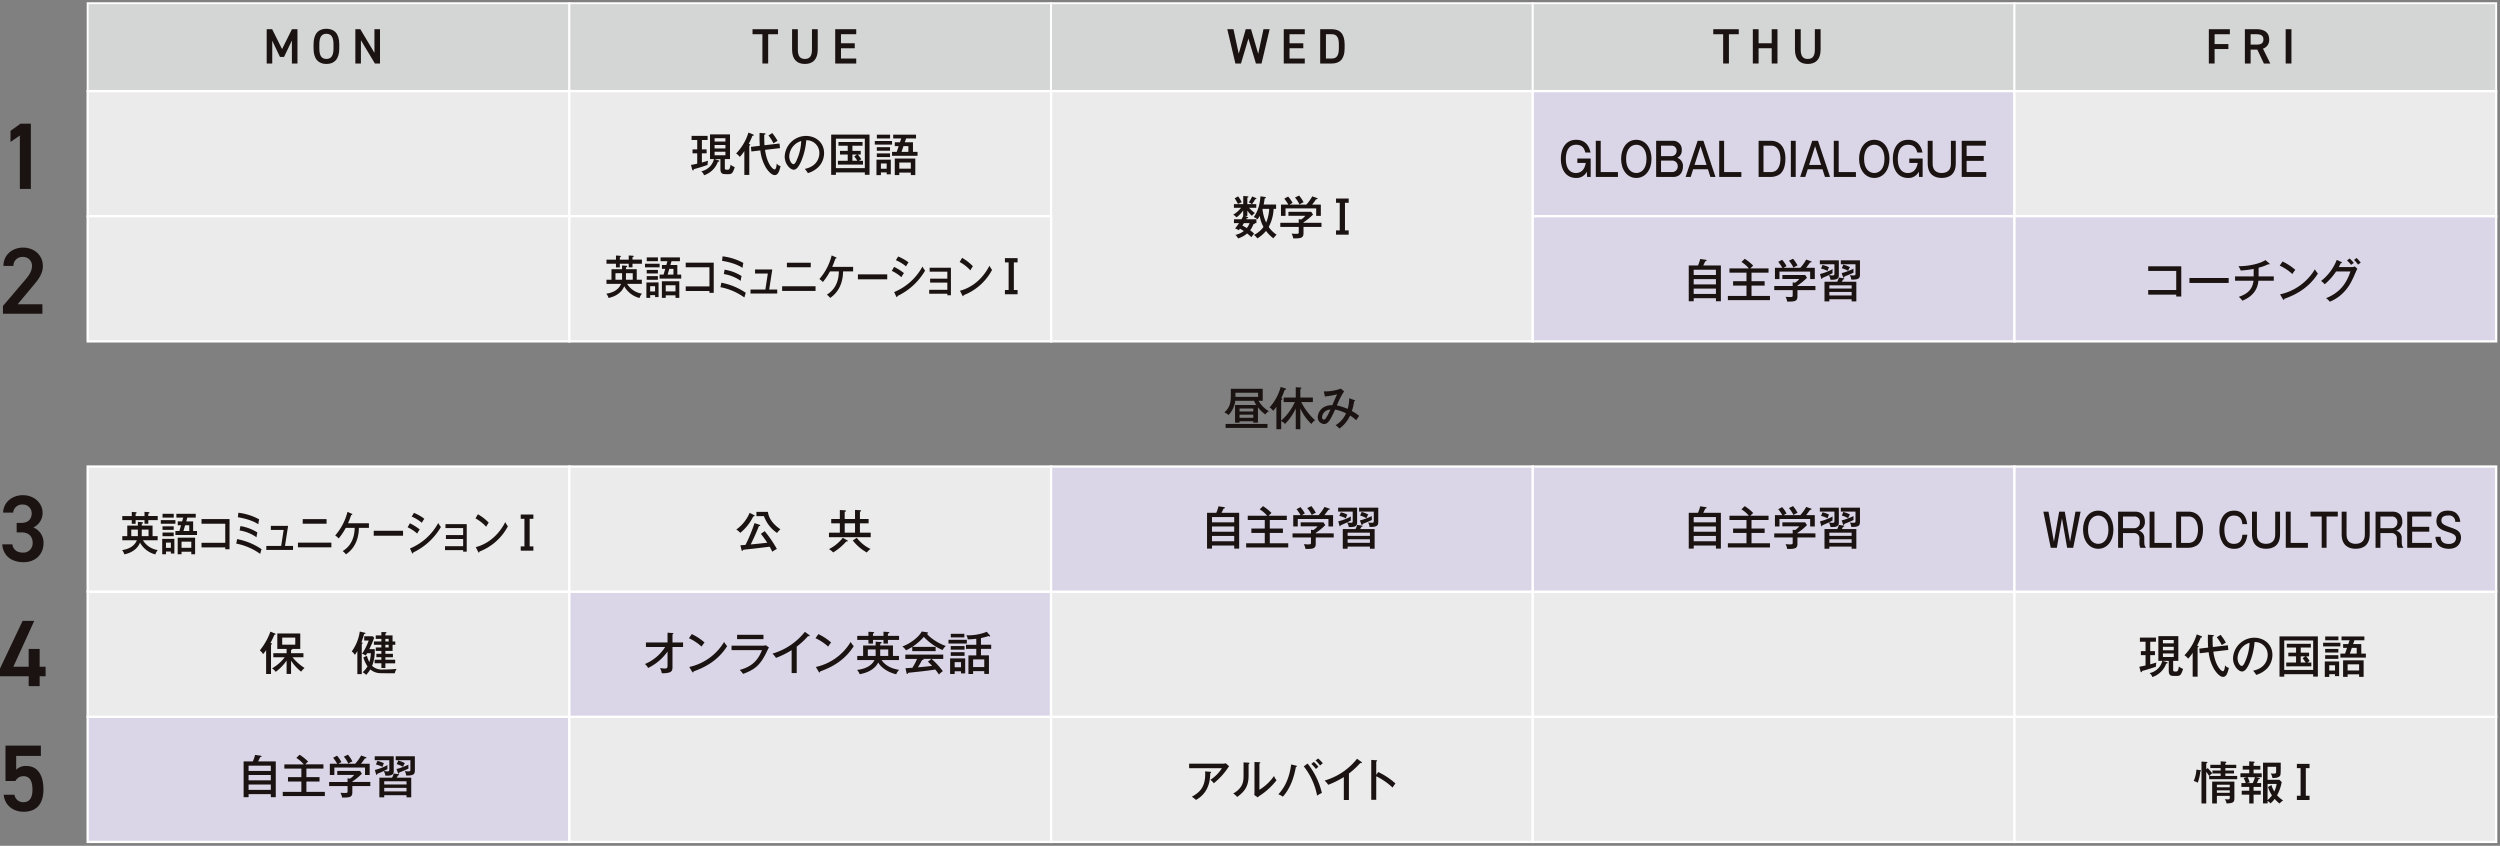
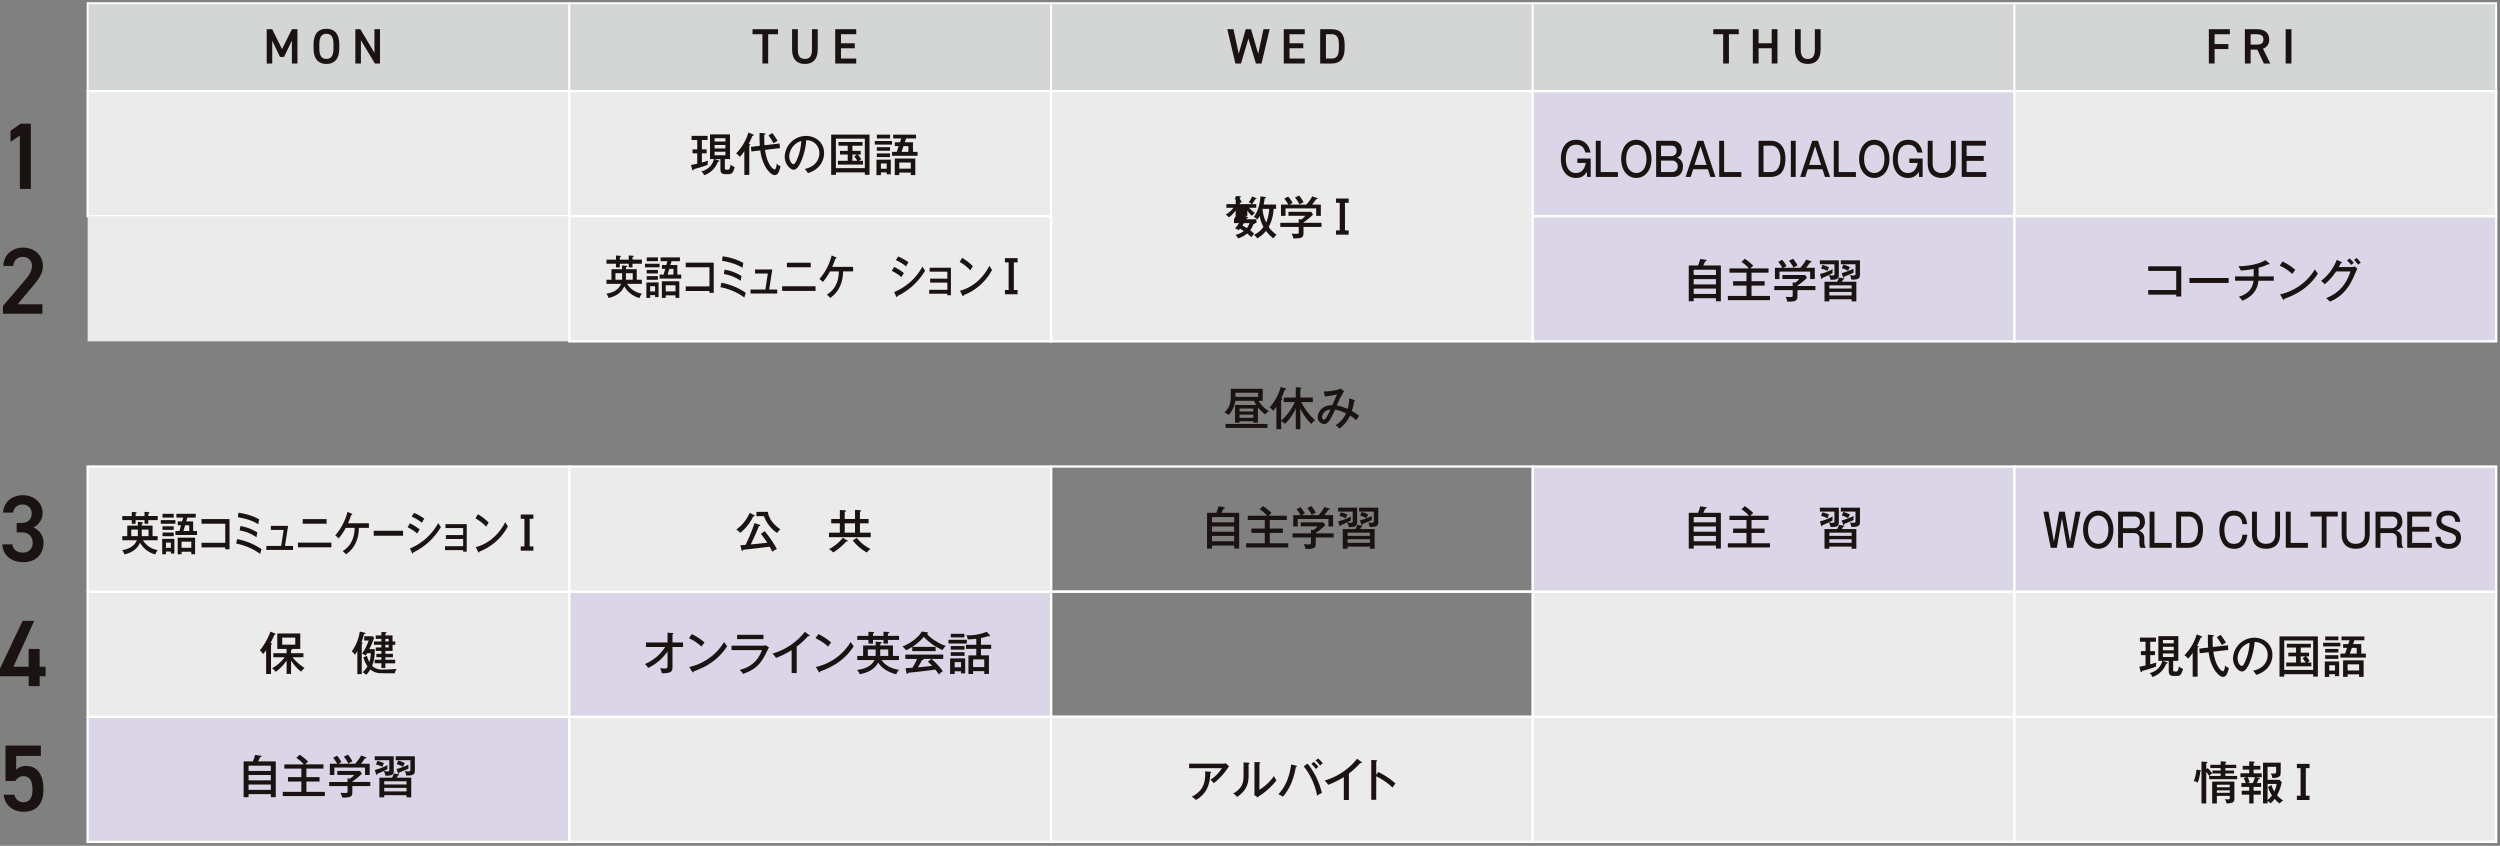
<svg xmlns="http://www.w3.org/2000/svg" id="グループ_3284" data-name="グループ 3284" width="1102.039" height="372.828" viewBox="0 0 1102.039 372.828">
  <rect x="0" y="0" width="1102.039" height="372.828" fill="#808080" stroke="none" />
  <defs>
    <clipPath id="clip-path">
      <rect id="長方形_2050" data-name="長方形 2050" width="1102.039" height="372.828" fill="none" />
    </clipPath>
  </defs>
  <rect id="長方形_2048" data-name="長方形 2048" width="212.343" height="38.744" transform="translate(38.639 1.412)" fill="#d4d5d5" />
  <g id="グループ_3285" data-name="グループ 3285">
    <g id="グループ_3284-2" data-name="グループ 3284" clip-path="url(#clip-path)">
      <rect id="長方形_2049" data-name="長方形 2049" width="212.343" height="38.74" transform="translate(38.639 1.412)" fill="none" stroke="#fff" stroke-width="0.838" />
    </g>
  </g>
  <rect id="長方形_2051" data-name="長方形 2051" width="212.343" height="38.744" transform="translate(250.982 1.412)" fill="#d4d5d5" />
  <g id="グループ_3287" data-name="グループ 3287">
    <g id="グループ_3286" data-name="グループ 3286" clip-path="url(#clip-path)">
      <rect id="長方形_2052" data-name="長方形 2052" width="212.343" height="38.74" transform="translate(250.982 1.412)" fill="none" stroke="#fff" stroke-width="0.838" />
    </g>
  </g>
  <rect id="長方形_2054" data-name="長方形 2054" width="212.343" height="38.744" transform="translate(463.325 1.412)" fill="#d4d5d5" />
  <g id="グループ_3289" data-name="グループ 3289">
    <g id="グループ_3288" data-name="グループ 3288" clip-path="url(#clip-path)">
      <rect id="長方形_2055" data-name="長方形 2055" width="212.343" height="38.74" transform="translate(463.325 1.412)" fill="none" stroke="#fff" stroke-width="0.838" />
    </g>
  </g>
  <rect id="長方形_2057" data-name="長方形 2057" width="212.343" height="38.744" transform="translate(675.668 1.412)" fill="#d4d5d5" />
  <g id="グループ_3291" data-name="グループ 3291">
    <g id="グループ_3290" data-name="グループ 3290" clip-path="url(#clip-path)">
      <rect id="長方形_2058" data-name="長方形 2058" width="212.343" height="38.74" transform="translate(675.668 1.412)" fill="none" stroke="#fff" stroke-width="0.838" />
    </g>
  </g>
  <rect id="長方形_2060" data-name="長方形 2060" width="212.343" height="38.744" transform="translate(888.011 1.412)" fill="#d4d5d5" />
  <g id="グループ_3293" data-name="グループ 3293">
    <g id="グループ_3292" data-name="グループ 3292" clip-path="url(#clip-path)">
      <rect id="長方形_2061" data-name="長方形 2061" width="212.343" height="38.74" transform="translate(888.011 1.412)" fill="none" stroke="#fff" stroke-width="0.838" />
    </g>
  </g>
  <path id="パス_3998" data-name="パス 3998" d="M41.652,12.585,46.01,3.821h2.433v15.12H45.99V8.82l-3.461,7.206h-1.8l-3.4-7.142V18.941H34.881V3.821h2.41Z" transform="translate(82.683 9.058)" fill="#1a1311" />
  <g id="グループ_3295" data-name="グループ 3295">
    <g id="グループ_3294" data-name="グループ 3294" clip-path="url(#clip-path)">
      <path id="パス_3999" data-name="パス 3999" d="M46.666,19.277c-3.374,0-5.656-2.039-5.656-6.795V10.554c0-4.752,2.282-6.791,5.656-6.791,3.4,0,5.673,2.039,5.673,6.791v1.928c0,4.756-2.275,6.795-5.673,6.795m-3.111-6.795c0,3.266,1.092,4.577,3.111,4.577S49.8,15.748,49.8,12.482V10.554c0-3.263-1.119-4.58-3.135-4.58s-3.111,1.318-3.111,4.58Z" transform="translate(97.213 8.92)" fill="#1a1311" />
      <path id="パス_4000" data-name="パス 4000" d="M57.343,3.822V18.938H55.088L48.93,8.665V18.938H46.476V3.822H48.67L54.889,14.23V3.822Z" transform="translate(110.17 9.059)" fill="#1a1311" />
      <path id="パス_4001" data-name="パス 4001" d="M109.658,3.821V6.032H105.32V18.937h-2.541V6.032H98.421V3.821Z" transform="translate(233.304 9.057)" fill="#1a1311" />
      <path id="パス_4002" data-name="パス 4002" d="M114.9,3.821V12.8c0,4.469-2.3,6.333-5.656,6.333s-5.649-1.864-5.649-6.31V3.821h2.538v9.006c0,2.888,1.031,4.1,3.111,4.1s3.111-1.207,3.111-4.1V3.821Z" transform="translate(245.569 9.058)" fill="#1a1311" />
      <path id="パス_4003" data-name="パス 4003" d="M118.5,3.821V6.032h-6.724v3.991h6.07V12.21h-6.07v4.537H118.5v2.191h-9.265V3.821Z" transform="translate(258.942 9.057)" fill="#1a1311" />
      <path id="パス_4004" data-name="パス 4004" d="M166.541,18.938h-2.457L160.515,3.821h2.72l2.319,10.8,3.091-10.8h2.342l3.155,10.863,2.322-10.863h2.717l-3.573,15.117h-2.474l-3.306-11Z" transform="translate(380.495 9.058)" fill="#1a1311" />
      <path id="パス_4005" data-name="パス 4005" d="M177.165,3.821V6.032h-6.724v3.991h6.07V12.21h-6.07v4.537h6.724v2.191H167.9V3.821Z" transform="translate(398 9.057)" fill="#1a1311" />
      <path id="パス_4006" data-name="パス 4006" d="M172.663,18.941V3.821h5.1c3.4,0,5.676,1.817,5.676,6.66v1.793c0,4.847-2.278,6.667-5.676,6.667Zm8.237-6.667V10.481c0-3.111-.964-4.449-3.135-4.449H175.2V16.747h2.562c2.171,0,3.135-1.358,3.135-4.473" transform="translate(409.292 9.058)" fill="#1a1311" />
      <path id="パス_4007" data-name="パス 4007" d="M235.311,3.821V6.032h-4.338V18.937h-2.541V6.032h-4.358V3.821Z" transform="translate(531.161 9.057)" fill="#1a1311" />
      <path id="パス_4008" data-name="パス 4008" d="M231.789,10.022h5.784v-6.2h2.541V18.94h-2.541V12.21h-5.784V18.94h-2.541V3.821h2.541Z" transform="translate(543.425 9.056)" fill="#1a1311" />
      <path id="パス_4009" data-name="パス 4009" d="M246.064,3.821V12.8c0,4.469-2.3,6.333-5.652,6.333s-5.652-1.864-5.652-6.31V3.821H237.3v9.006c0,2.888,1.031,4.1,3.111,4.1s3.111-1.207,3.111-4.1V3.821Z" transform="translate(556.489 9.058)" fill="#1a1311" />
      <path id="パス_4010" data-name="パス 4010" d="M298.154,3.821V6.032H291.43V10.37h6.07v2.194h-6.07v6.374h-2.541V3.821Z" transform="translate(684.802 9.057)" fill="#1a1311" />
      <path id="パス_4011" data-name="パス 4011" d="M301.993,18.94,299.078,12.8h-2.936V18.94H293.6V3.82h5.15c3.482,0,5.565,1.513,5.565,4.513a3.954,3.954,0,0,1-2.737,4.055L304.8,18.94Zm-3.418-8.328c2.147,0,3.2-.57,3.2-2.278s-1.052-2.3-3.2-2.3h-2.433v4.577Z" transform="translate(695.972 9.055)" fill="#1a1311" />
      <rect id="長方形_2063" data-name="長方形 2063" width="2.545" height="15.117" transform="translate(1007.558 12.879)" fill="#1a1311" />
      <rect id="長方形_2064" data-name="長方形 2064" width="212.343" height="55.164" transform="translate(38.639 40.156)" fill="#ebebeb" />
      <rect id="長方形_2065" data-name="長方形 2065" width="212.343" height="55.164" transform="translate(38.639 40.156)" fill="none" stroke="#fff" stroke-width="1" />
      <rect id="長方形_2066" data-name="長方形 2066" width="212.343" height="55.164" transform="translate(250.982 40.156)" fill="#ebebeb" />
      <rect id="長方形_2067" data-name="長方形 2067" width="212.343" height="55.164" transform="translate(250.982 40.156)" fill="none" stroke="#fff" stroke-width="1" />
      <rect id="長方形_2068" data-name="長方形 2068" width="212.343" height="110.329" transform="translate(463.325 40.156)" fill="#ebebeb" />
      <rect id="長方形_2069" data-name="長方形 2069" width="212.343" height="110.329" transform="translate(463.325 40.156)" fill="none" stroke="#fff" stroke-width="1" />
      <rect id="長方形_2070" data-name="長方形 2070" width="212.343" height="55.164" transform="translate(675.668 40.156)" fill="#dbd6e7" />
      <rect id="長方形_2071" data-name="長方形 2071" width="212.343" height="55.164" transform="translate(675.668 40.156)" fill="none" stroke="#fff" stroke-width="1" />
      <rect id="長方形_2072" data-name="長方形 2072" width="212.343" height="55.164" transform="translate(888.011 40.156)" fill="#ebebeb" />
      <rect id="長方形_2073" data-name="長方形 2073" width="212.343" height="55.164" transform="translate(888.011 40.156)" fill="none" stroke="#fff" stroke-width="1" />
      <rect id="長方形_2074" data-name="長方形 2074" width="212.343" height="55.164" transform="translate(38.639 95.32)" fill="#ebebeb" />
-       <rect id="長方形_2075" data-name="長方形 2075" width="212.343" height="55.164" transform="translate(38.639 95.32)" fill="none" stroke="#fff" stroke-width="1" />
      <rect id="長方形_2076" data-name="長方形 2076" width="212.343" height="55.164" transform="translate(250.982 95.32)" fill="#ebebeb" />
      <rect id="長方形_2077" data-name="長方形 2077" width="212.343" height="55.164" transform="translate(250.982 95.32)" fill="none" stroke="#fff" stroke-width="1" />
      <rect id="長方形_2078" data-name="長方形 2078" width="212.343" height="55.164" transform="translate(675.668 95.32)" fill="#dbd6e7" />
      <rect id="長方形_2079" data-name="長方形 2079" width="212.343" height="55.164" transform="translate(675.668 95.32)" fill="none" stroke="#fff" stroke-width="1" />
      <rect id="長方形_2080" data-name="長方形 2080" width="212.343" height="55.164" transform="translate(888.011 95.32)" fill="#dbd6e7" />
      <rect id="長方形_2081" data-name="長方形 2081" width="212.343" height="55.164" transform="translate(888.011 95.32)" fill="none" stroke="#fff" stroke-width="1" />
      <rect id="長方形_2082" data-name="長方形 2082" width="212.343" height="55.164" transform="translate(38.639 315.978)" fill="#dbd6e7" />
      <rect id="長方形_2083" data-name="長方形 2083" width="212.343" height="55.164" transform="translate(38.639 315.978)" fill="none" stroke="#fff" stroke-width="1" />
      <rect id="長方形_2084" data-name="長方形 2084" width="212.343" height="55.164" transform="translate(250.982 315.978)" fill="#ebebeb" />
      <rect id="長方形_2085" data-name="長方形 2085" width="212.343" height="55.164" transform="translate(250.982 315.978)" fill="none" stroke="#fff" stroke-width="1" />
      <rect id="長方形_2086" data-name="長方形 2086" width="212.343" height="55.164" transform="translate(463.325 315.978)" fill="#ebebeb" />
      <rect id="長方形_2087" data-name="長方形 2087" width="212.343" height="55.164" transform="translate(463.325 315.978)" fill="none" stroke="#fff" stroke-width="1" />
      <rect id="長方形_2088" data-name="長方形 2088" width="212.343" height="55.164" transform="translate(675.668 315.978)" fill="#ebebeb" />
      <rect id="長方形_2089" data-name="長方形 2089" width="212.343" height="55.164" transform="translate(675.668 315.978)" fill="none" stroke="#fff" stroke-width="1" />
      <rect id="長方形_2090" data-name="長方形 2090" width="212.343" height="55.164" transform="translate(888.011 315.978)" fill="#ebebeb" />
      <rect id="長方形_2091" data-name="長方形 2091" width="212.343" height="55.164" transform="translate(888.011 315.978)" fill="none" stroke="#fff" stroke-width="1" />
      <rect id="長方形_2092" data-name="長方形 2092" width="212.343" height="55.164" transform="translate(38.639 260.814)" fill="#ebebeb" />
      <rect id="長方形_2093" data-name="長方形 2093" width="212.343" height="55.164" transform="translate(38.639 260.814)" fill="none" stroke="#fff" stroke-width="1" />
      <rect id="長方形_2094" data-name="長方形 2094" width="212.343" height="55.164" transform="translate(250.982 260.814)" fill="#dbd6e7" />
      <rect id="長方形_2095" data-name="長方形 2095" width="212.343" height="55.164" transform="translate(250.982 260.814)" fill="none" stroke="#fff" stroke-width="1" />
-       <rect id="長方形_2096" data-name="長方形 2096" width="212.343" height="55.164" transform="translate(463.325 260.814)" fill="#ebebeb" />
      <rect id="長方形_2097" data-name="長方形 2097" width="212.343" height="55.164" transform="translate(463.325 260.814)" fill="none" stroke="#fff" stroke-width="1" />
      <rect id="長方形_2098" data-name="長方形 2098" width="212.343" height="55.164" transform="translate(675.668 260.814)" fill="#ebebeb" />
      <rect id="長方形_2099" data-name="長方形 2099" width="212.343" height="55.164" transform="translate(675.668 260.814)" fill="none" stroke="#fff" stroke-width="1" />
      <rect id="長方形_2100" data-name="長方形 2100" width="212.343" height="55.164" transform="translate(888.011 260.814)" fill="#ebebeb" />
      <rect id="長方形_2101" data-name="長方形 2101" width="212.343" height="55.164" transform="translate(888.011 260.814)" fill="none" stroke="#fff" stroke-width="1" />
      <rect id="長方形_2102" data-name="長方形 2102" width="212.343" height="55.164" transform="translate(38.639 205.649)" fill="#ebebeb" />
      <rect id="長方形_2103" data-name="長方形 2103" width="212.343" height="55.164" transform="translate(38.639 205.649)" fill="none" stroke="#fff" stroke-width="1" />
      <rect id="長方形_2104" data-name="長方形 2104" width="212.343" height="55.164" transform="translate(250.982 205.649)" fill="#ebebeb" />
      <rect id="長方形_2105" data-name="長方形 2105" width="212.343" height="55.164" transform="translate(250.982 205.649)" fill="none" stroke="#fff" stroke-width="1" />
-       <rect id="長方形_2106" data-name="長方形 2106" width="212.343" height="55.164" transform="translate(463.325 205.649)" fill="#dbd6e7" />
      <rect id="長方形_2107" data-name="長方形 2107" width="212.343" height="55.164" transform="translate(463.325 205.649)" fill="none" stroke="#fff" stroke-width="1" />
      <rect id="長方形_2108" data-name="長方形 2108" width="212.343" height="55.164" transform="translate(675.668 205.649)" fill="#dbd6e7" />
      <rect id="長方形_2109" data-name="長方形 2109" width="212.343" height="55.164" transform="translate(675.668 205.649)" fill="none" stroke="#fff" stroke-width="1" />
      <rect id="長方形_2110" data-name="長方形 2110" width="212.343" height="55.164" transform="translate(888.011 205.649)" fill="#dbd6e7" />
      <rect id="長方形_2111" data-name="長方形 2111" width="212.343" height="55.164" transform="translate(888.011 205.649)" fill="none" stroke="#fff" stroke-width="1" />
      <path id="パス_4012" data-name="パス 4012" d="M174.96,65.783H172.9v-.61h-6.063v.61h-1.982V58h9.36a10.063,10.063,0,0,1-.988-1.86h-8.268a11.207,11.207,0,0,1-2.973,6.306,4.294,4.294,0,0,0-1.861-1.129c2.265-2.083,2.872-3.96,2.872-7.418v-3.05H177.06v5.292h-1.817a12.123,12.123,0,0,0,4.547,4.591,3.827,3.827,0,0,0-1.577,1.456,15.687,15.687,0,0,1-3.253-3.151Zm4.2,2.322H160.689V66.349h18.474ZM165.037,54.424h9.983V52.6h-9.983Zm7.86,5.13h-6.063v1.294H172.9Zm-6.063,4.105H172.9v-1.4h-6.063Z" transform="translate(379.567 120.527)" fill="#1a1311" />
      <path id="パス_4013" data-name="パス 4013" d="M172.251,57.26V55.281h5.335v-4.55l2.039.125c.061,0,.445.017.445.263,0,.142-.02.219-.462.4v3.761h5.514V57.26h-5.13a27.163,27.163,0,0,0,6.141,8.045,4.749,4.749,0,0,0-1.635,1.618,21.224,21.224,0,0,1-4.891-6.852v9.158h-2.022V60.051a23.051,23.051,0,0,1-4.729,6.852,5.567,5.567,0,0,0-1.7-1.254v3.579h-2.1V59.323a14.018,14.018,0,0,1-1.436,1.817,5.356,5.356,0,0,0-1.577-1.513,21.945,21.945,0,0,0,4.891-9.016l2.043.63c.142.04.34.142.34.324,0,.2-.057.219-.583.32-1.011,2.568-1.132,2.851-1.557,3.721.364.121.526.182.526.34,0,.263-.344.367-.546.4v9.1A24.777,24.777,0,0,0,177.2,57.26Z" transform="translate(393.607 119.969)" fill="#1a1311" />
      <path id="パス_4014" data-name="パス 4014" d="M188.533,55.879c.121.044.226.081.226.222,0,.266-.263.266-.367.266a23.283,23.283,0,0,1-1.011,4.324,20.383,20.383,0,0,1,3.215,2.14c-.728,1.052-.809,1.173-1.294,1.921a17.968,17.968,0,0,0-2.707-2.043,14.245,14.245,0,0,1-4.729,5.74,5.592,5.592,0,0,0-1.679-1.473,11.567,11.567,0,0,0,4.628-5.258,18.566,18.566,0,0,0-4.81-1.655c-1.962,4.183-2.973,6.367-4.833,6.367a2.958,2.958,0,0,1-2.828-3.013c0-1.877,1.6-5.376,6.427-5.295.688-1.6,1.877-4.324,2.083-4.769a38.772,38.772,0,0,1-5.359.947l-.465-2.241a20.78,20.78,0,0,0,7.5-1.234L183.966,52a36.109,36.109,0,0,0-3.192,6.245,22.053,22.053,0,0,1,4.749,1.537,15.974,15.974,0,0,0,.688-4.709Zm-14.287,7.58c0,.809.543,1.031.785,1.031.367,0,.708-.3,1.133-1.011a25.04,25.04,0,0,0,1.759-3.394,3.637,3.637,0,0,0-3.677,3.374" transform="translate(408.539 120.484)" fill="#1a1311" />
      <path id="パス_4015" data-name="パス 4015" d="M84.808,89.071v-2h9.518V82.745l2.184.162c.263.02.4.04.4.222s-.243.283-.4.364v3.576h4.668v2H96.51v8.952c0,1.375-.465,1.941-1.355,2.265a9.943,9.943,0,0,1-3.357.324,6.85,6.85,0,0,0-.806-2.285,11.917,11.917,0,0,0,2.059.226c1.274,0,1.274-.408,1.274-1.9v-5.6a22.036,22.036,0,0,1-8.571,7.253,5.424,5.424,0,0,0-1.412-1.736,19.441,19.441,0,0,0,8.935-7.5Z" transform="translate(199.933 196.145)" fill="#1a1311" />
      <path id="パス_4016" data-name="パス 4016" d="M91.376,82.931a24.556,24.556,0,0,1,5.619,3.7,14.952,14.952,0,0,0-1.314,1.82,21.2,21.2,0,0,0-5.578-3.7ZM90.264,97.424a23.832,23.832,0,0,0,15.342-11.035,11.777,11.777,0,0,0,1.352,1.857c-3.94,6.208-9.458,9.242-14.8,11.139,0,.219-.077.445-.283.445-.158,0-.26-.142-.32-.243Z" transform="translate(213.584 196.585)" fill="#1a1311" />
      <path id="パス_4017" data-name="パス 4017" d="M109.078,87.834a6.237,6.237,0,0,0,1.719-.182l1.372.947c-.263.425-1.23,2.427-1.432,2.831-2.524,4.975-4.874,6.994-9.983,8.831a11.613,11.613,0,0,0-1.476-1.739c3.859-1.089,7.621-2.929,9.8-8.726h-13.4V87.834Zm.667-2.892H98.127V83.021h11.618Z" transform="translate(226.799 196.799)" fill="#1a1311" />
      <path id="パス_4018" data-name="パス 4018" d="M111.734,100.822h-2.241v-10.1a39.469,39.469,0,0,1-6.893,3.414,8.9,8.9,0,0,0-1.577-1.881,28.277,28.277,0,0,0,14.308-9.619l1.945,1.432a.4.4,0,0,1,.179.327c0,.142-.179.182-.32.182a1.114,1.114,0,0,1-.388-.064,35.277,35.277,0,0,1-5.012,4.651Z" transform="translate(239.472 195.877)" fill="#1a1311" />
      <path id="パス_4019" data-name="パス 4019" d="M107.931,82.931a24.556,24.556,0,0,1,5.619,3.7,14.955,14.955,0,0,0-1.315,1.82,21.2,21.2,0,0,0-5.578-3.7Zm-1.112,14.493a23.832,23.832,0,0,0,15.342-11.035,11.777,11.777,0,0,0,1.352,1.857c-3.94,6.208-9.458,9.242-14.8,11.139,0,.219-.078.445-.283.445-.158,0-.26-.142-.32-.243Z" transform="translate(252.827 196.585)" fill="#1a1311" />
      <path id="パス_4020" data-name="パス 4020" d="M130.581,93.31v1.82h-7.658c2.2,3.236,5.76,3.94,7.742,4.328a4.4,4.4,0,0,0-1.274,1.921c-2.265-.489-6.084-2.026-7.985-5.2-.849,1.921-3.215,4.284-8.143,5.174a5.146,5.146,0,0,0-1.176-1.881c1.375-.179,6.023-.806,7.681-4.345h-7.58V93.31h2.589V88.682h5.517V87.007l2.282.162c.226.02.347.081.347.324,0,.283-.445.34-.607.361v.829h5.619V93.31ZM117.122,82.639l2.12.121c.243.02.384.142.384.283,0,.2-.222.324-.506.408v1.008h4.631v-1.84l2.221.125c.182,0,.344.057.344.263s-.162.3-.607.4v1.048h4.911v1.8H125.71v1.594h-1.958V86.259h-4.631v1.618h-2V86.259h-4.934v-1.8h4.934Zm3.172,7.8h-3.438v2.872h3.438Zm5.558,0h-3.536v2.872h3.536Z" transform="translate(265.699 195.846)" fill="#1a1311" />
      <path id="パス_4021" data-name="パス 4021" d="M132.688,89.36v1.9H122.381V89.384a21.882,21.882,0,0,1-2.75,1.513,7.293,7.293,0,0,0-1.614-1.7c2.872-.991,7.014-3.758,8.568-6.609l2.447.384a.329.329,0,0,1,.324.283c0,.162-.142.226-.526.3,1.314,1.82,5.214,4.409,8.366,5.42a6.166,6.166,0,0,0-1.432,1.8,23.952,23.952,0,0,1-8.268-5.8,25.2,25.2,0,0,1-5.073,4.385Zm-13.28,9.42c.347-.02,2.771-.182,3.033-.2a24.5,24.5,0,0,0,2.063-3.9H119.33v-1.9h16.714v1.9h-5.157a31.832,31.832,0,0,1,4.975,5.416,8.915,8.915,0,0,0-1.719,1.476,21.968,21.968,0,0,0-1.6-2.2c-1.291.2-4.284.6-5.578.745-1.011.121-5.477.586-6.384.688-.1.283-.185.509-.445.509-.165,0-.226-.206-.263-.367Zm11.382-4.105h-3.455a.454.454,0,0,1,.057.165c0,.3-.482.34-.708.361-.179.367-1.011,1.941-1.8,3.2,1.9-.182,4.385-.384,6.245-.667a22.925,22.925,0,0,0-1.84-1.8Z" transform="translate(279.753 195.775)" fill="#1a1311" />
      <path id="パス_4022" data-name="パス 4022" d="M132.134,87.8h-8.082V86.17h8.082Zm-.728,6.552v6.63h-1.84v-.954h-2.787v1.2H124.76V94.357Zm-.283-3.842H125.04v-1.6h6.084Zm0,2.73H125.04V91.63h6.084Zm-.081-8.126h-5.979v-1.6h5.979Zm-4.264,13.158h2.787V96.012h-2.787Zm11.581-9.926h4.51v1.8h-4.51v2.868h3.519v8.207h-2.063V99.975H134.9v1.254h-2.059V93.022H136.3V90.154h-4.55v-1.8h4.55V85.7a29.154,29.154,0,0,1-3.761.263,4.338,4.338,0,0,0-.627-1.8,21.689,21.689,0,0,0,9-1.537l1.4,1.6a.423.423,0,0,1,.118.263c0,.1-.061.206-.239.206a.915.915,0,0,1-.465-.206,25.866,25.866,0,0,1-3.357.89Zm1.456,6.451H134.9v3.374h4.911Z" transform="translate(294.061 195.874)" fill="#1a1311" />
-       <path id="パス_4023" data-name="パス 4023" d="M167.533,34.9c.344.158.344.239.344.32,0,.263-.4.2-.586.162-.1.206-.179.364-.263.526h4.49v1.7h-.809a.315.315,0,0,1,.1.2c0,.243-.485.222-.607.222a9.526,9.526,0,0,1-1.456,2.73,9.765,9.765,0,0,1,1.759,1.493,11.811,11.811,0,0,0-1.234,1.557,18.5,18.5,0,0,0-1.86-1.658,10.988,10.988,0,0,1-4,2.181,5.02,5.02,0,0,0-1.153-1.554,9.44,9.44,0,0,0,3.7-1.7c-.162-.1-.829-.546-1.7-1.028-.182.239-.425.566-.546.708a4.389,4.389,0,0,0-1.618-.809c.3-.347.748-.91,1.759-2.346h-2.241V35.9h3.313c.3-.506.522-.93.785-1.476h-.037V32a13.047,13.047,0,0,1-2.949,3.07,4.834,4.834,0,0,0-1.436-1.19,13.09,13.09,0,0,0,3.455-3.033h-3.151V29.212h4.119V25.633l1.9.142c.162.02.4.1.4.266,0,.142-.061.158-.5.344v2.828H169.5a5.7,5.7,0,0,0-1.379-.748,13.78,13.78,0,0,0,1.5-2.626l1.7.684a.287.287,0,0,1,.182.243c0,.246-.324.3-.546.3a14.383,14.383,0,0,1-1.355,2.144h1.84V30.85H168.3a16.415,16.415,0,0,0,2.528,2.282,13.433,13.433,0,0,0-1.315,1.234,12.7,12.7,0,0,1-2-2.282v2.342h-.954Zm-4.078-9.1a13.507,13.507,0,0,1,1.574,2.589,10.16,10.16,0,0,0-1.638.789,24.156,24.156,0,0,0-1.456-2.528ZM166.016,37.6c-.179.26-.34.506-.7,1.052,1.092.586,1.6.886,1.979,1.112a8.194,8.194,0,0,0,1.2-2.164ZM175.3,26.058c.324.044.367.162.367.283,0,.246-.327.324-.529.367-.1.991-.222,1.635-.425,2.686h5.477v1.921h-1.092a18.6,18.6,0,0,1-2.16,7.961,12.155,12.155,0,0,0,3.478,3.418,10.927,10.927,0,0,0-1.416,1.6,15.9,15.9,0,0,1-3.256-3.276,14.79,14.79,0,0,1-3.842,3.313,4.644,4.644,0,0,0-1.493-1.513,11.423,11.423,0,0,0,4.223-3.539,14.831,14.831,0,0,1-1.675-4.891,7.054,7.054,0,0,1-1.011,1.557,4.473,4.473,0,0,0-1.618-1.011c2.326-3.094,2.828-7.054,2.969-9.158ZM174.2,31.316a16.937,16.937,0,0,0,1.618,6.023,17.933,17.933,0,0,0,1.335-6.023Z" transform="translate(382.335 60.762)" fill="#1a1311" />
+       <path id="パス_4023" data-name="パス 4023" d="M167.533,34.9c.344.158.344.239.344.32,0,.263-.4.2-.586.162-.1.206-.179.364-.263.526h4.49v1.7h-.809a.315.315,0,0,1,.1.2c0,.243-.485.222-.607.222a9.526,9.526,0,0,1-1.456,2.73,9.765,9.765,0,0,1,1.759,1.493,11.811,11.811,0,0,0-1.234,1.557,18.5,18.5,0,0,0-1.86-1.658,10.988,10.988,0,0,1-4,2.181,5.02,5.02,0,0,0-1.153-1.554,9.44,9.44,0,0,0,3.7-1.7c-.162-.1-.829-.546-1.7-1.028-.182.239-.425.566-.546.708a4.389,4.389,0,0,0-1.618-.809c.3-.347.748-.91,1.759-2.346h-2.241V35.9c.3-.506.522-.93.785-1.476h-.037V32a13.047,13.047,0,0,1-2.949,3.07,4.834,4.834,0,0,0-1.436-1.19,13.09,13.09,0,0,0,3.455-3.033h-3.151V29.212h4.119V25.633l1.9.142c.162.02.4.1.4.266,0,.142-.061.158-.5.344v2.828H169.5a5.7,5.7,0,0,0-1.379-.748,13.78,13.78,0,0,0,1.5-2.626l1.7.684a.287.287,0,0,1,.182.243c0,.246-.324.3-.546.3a14.383,14.383,0,0,1-1.355,2.144h1.84V30.85H168.3a16.415,16.415,0,0,0,2.528,2.282,13.433,13.433,0,0,0-1.315,1.234,12.7,12.7,0,0,1-2-2.282v2.342h-.954Zm-4.078-9.1a13.507,13.507,0,0,1,1.574,2.589,10.16,10.16,0,0,0-1.638.789,24.156,24.156,0,0,0-1.456-2.528ZM166.016,37.6c-.179.26-.34.506-.7,1.052,1.092.586,1.6.886,1.979,1.112a8.194,8.194,0,0,0,1.2-2.164ZM175.3,26.058c.324.044.367.162.367.283,0,.246-.327.324-.529.367-.1.991-.222,1.635-.425,2.686h5.477v1.921h-1.092a18.6,18.6,0,0,1-2.16,7.961,12.155,12.155,0,0,0,3.478,3.418,10.927,10.927,0,0,0-1.416,1.6,15.9,15.9,0,0,1-3.256-3.276,14.79,14.79,0,0,1-3.842,3.313,4.644,4.644,0,0,0-1.493-1.513,11.423,11.423,0,0,0,4.223-3.539,14.831,14.831,0,0,1-1.675-4.891,7.054,7.054,0,0,1-1.011,1.557,4.473,4.473,0,0,0-1.618-1.011c2.326-3.094,2.828-7.054,2.969-9.158ZM174.2,31.316a16.937,16.937,0,0,0,1.618,6.023,17.933,17.933,0,0,0,1.335-6.023Z" transform="translate(382.335 60.762)" fill="#1a1311" />
      <path id="パス_4024" data-name="パス 4024" d="M185.6,37.6v1.8h-7.924v2.828c0,2.144-1.311,2.265-4.506,2.241a7.935,7.935,0,0,0-.728-2.117c.246.017,1.335.1,1.557.1,1.011,0,1.133,0,1.335-.121.243-.118.243-.222.243-1.092V39.4h-8.126V37.6h8.126V35.982l1.031.162a7.077,7.077,0,0,0,1.861-1.638h-7.439V32.73h10.044l.809,1.23a25.028,25.028,0,0,1-4.206,3.438v.2Zm-6.65-8.042a19.821,19.821,0,0,0,2.589-3.623l2.083.728c.142.064.263.121.263.263,0,.263-.347.283-.667.3-.849,1.234-1.092,1.537-1.719,2.329h3.819v4.988H183.27V31.253H169.751v3.293h-2V29.558h3.236a19.878,19.878,0,0,0-1.78-2.612l1.7-.927a12.9,12.9,0,0,1,1.962,2.831,11.084,11.084,0,0,0-1.291.708Zm-3.212-3.984a16.539,16.539,0,0,1,1.982,2.973,7.646,7.646,0,0,0-1.8.967,13.673,13.673,0,0,0-2-3.07Z" transform="translate(396.926 60.622)" fill="#1a1311" />
      <path id="パス_4025" data-name="パス 4025" d="M180.314,25.969V27.85h-1.638V40.017h1.638V41.9h-5.578V40.017h1.635V27.85h-1.635V25.969Z" transform="translate(414.205 61.559)" fill="#1a1311" />
      <path id="パス_4026" data-name="パス 4026" d="M172.033,69.092v15.76h-2.181V83.5h-9.8v1.352h-2.184V69.092h4.065a14.343,14.343,0,0,0,.967-2.872l2.427.344c.142.02.425.121.425.3,0,.246-.263.3-.607.367-.179.381-.624,1.392-.886,1.861Zm-11.985,4.2h9.8V70.972h-9.8Zm9.8,1.8h-9.8v2.346h9.8Zm0,4.183h-9.8V81.62h9.8Z" transform="translate(374.212 156.973)" fill="#1a1311" />
      <path id="パス_4027" data-name="パス 4027" d="M180.907,70.442V72.3h-7.5v3.778h5.78v1.938h-5.78v4.55h8.13v1.857H162.983V82.569h8.2v-4.55h-5.9V76.081h5.9V72.3h-7.5V70.442h8.548a12.787,12.787,0,0,0-3.276-2.831l1.456-1.416a21.275,21.275,0,0,1,3.738,3.013c-.34.32-.445.4-1.271,1.234Z" transform="translate(386.346 156.913)" fill="#1a1311" />
      <path id="パス_4028" data-name="パス 4028" d="M187.2,78.216v1.8h-7.924v2.828c0,2.144-1.311,2.265-4.506,2.241a7.93,7.93,0,0,0-.728-2.117c.246.017,1.335.1,1.557.1,1.011,0,1.133,0,1.335-.121.243-.118.243-.222.243-1.092V80.016h-8.126v-1.8h8.126V76.6l1.031.162a7.076,7.076,0,0,0,1.86-1.638h-7.439V73.346h10.044l.809,1.23a25.028,25.028,0,0,1-4.206,3.438v.2Zm-6.65-8.042a19.819,19.819,0,0,0,2.589-3.623l2.083.728c.142.064.263.121.263.263,0,.263-.347.283-.667.3-.849,1.234-1.092,1.537-1.719,2.329h3.819v4.988h-2.043V71.869H171.353v3.293h-2V70.174h3.236a19.877,19.877,0,0,0-1.78-2.612l1.7-.927a12.9,12.9,0,0,1,1.962,2.831,11.068,11.068,0,0,0-1.291.708Zm-3.212-3.984a16.538,16.538,0,0,1,1.982,2.973,7.644,7.644,0,0,0-1.8.967,13.673,13.673,0,0,0-2-3.071Z" transform="translate(400.723 156.901)" fill="#1a1311" />
      <path id="パス_4029" data-name="パス 4029" d="M175.073,72.422a23.55,23.55,0,0,0,5.6-2.16,6.325,6.325,0,0,0-.084,1.109,2.262,2.262,0,0,0,.064.667c-1.035.526-1.416.728-1.7.87a14,14,0,0,0,1.675.142c.688,0,.809-.162.809-.907V68.118h-6.427V66.4h8.369v6.609c0,1.4-.768,2.063-3.681,1.921a4.642,4.642,0,0,0-.765-2.022c-.829.4-2.305,1.031-2.851,1.274,0,.121-.02.4-.283.4-.121,0-.162-.1-.2-.243Zm1.109-3.981a11.677,11.677,0,0,1,2.872,1.011,16.87,16.87,0,0,0-.644,1.614,12.44,12.44,0,0,0-2.872-1.048Zm9.262,5.841c.1.02.34.061.34.243,0,.142-.077.2-.566.344a9.97,9.97,0,0,1-.5.947H191.1v8.676h-2.08v-.934h-9.825v.934h-2.14V75.816h5.6a7.668,7.668,0,0,0,.731-1.837Zm3.576,3.131h-9.825v1.416h9.825Zm0,2.912h-9.825v1.557h9.825ZM192.7,66.4V72.6c0,1.739-.566,2.326-3.819,2.285a5.669,5.669,0,0,0-.647-2,7.191,7.191,0,0,0,1.5.162c.991,0,.991-.2.991-.87V68.118H184.25V66.4Zm-8.086,5.619a26.584,26.584,0,0,0,5.238-1.941,12.257,12.257,0,0,0,.04,1.719c-1.031.566-3.637,1.577-4.041,1.739-.044.162-.121.506-.347.506-.162,0-.219-.182-.263-.3Zm.768-3.738a14.168,14.168,0,0,1,2.912,1.132,6.565,6.565,0,0,0-.789,1.614,14.061,14.061,0,0,0-2.808-1.17Z" transform="translate(414.861 157.397)" fill="#1a1311" />
      <path id="パス_4030" data-name="パス 4030" d="M170.56,100.007a3.435,3.435,0,0,0,1.112-.182l1.476,1.335a8.816,8.816,0,0,0-.708.967,30.709,30.709,0,0,1-6.043,6.512,7.254,7.254,0,0,0-1.513-1.517,16.408,16.408,0,0,0,5.073-5.116H155.524v-2Zm-5.716,3.576c.1,0,.381.044.381.206,0,.2-.243.32-.381.381-.121,2.892-.364,8.47-6.306,11.827a11.638,11.638,0,0,0-1.84-1.416c4.284-2.305,6.165-5.116,5.882-11.18Z" transform="translate(368.665 236.632)" fill="#1a1311" />
      <path id="パス_4031" data-name="パス 4031" d="M168,99.96c.2.02.462.02.462.263,0,.2-.222.32-.384.384v4.975c0,4.078-1.153,6.768-5.052,9.5a5.7,5.7,0,0,0-1.739-1.5c4.024-2.366,4.57-4.853,4.57-7.823V99.839Zm4.847-.2c.222.02.4.02.4.243,0,.182-.2.263-.4.364v11.54a21.086,21.086,0,0,0,6.448-6.084A5.866,5.866,0,0,0,180.4,107.7a29.838,29.838,0,0,1-7.156,6.653,6.416,6.416,0,0,0-1.133.89l-1.513-1.011c.041-.4.078-1.011.078-1.577v-13Z" transform="translate(382.319 236.234)" fill="#1a1311" />
      <path id="パス_4032" data-name="パス 4032" d="M174.988,102.35c.263.061.388.121.388.283,0,.081-.064.243-.445.324-.873,4.83-2.568,9.579-5.74,13.077a9.816,9.816,0,0,0-2-1.035c3.435-3.637,4.988-8.16,5.659-13.155Zm5.116-.91a33.3,33.3,0,0,1,6.283,12.956,14.558,14.558,0,0,0-2.1,1.193,29.789,29.789,0,0,0-5.881-12.9Zm2.73-.728a15.47,15.47,0,0,1,2.039,2.164,6.656,6.656,0,0,0-1.092.971,16.568,16.568,0,0,0-2.043-2.224Zm1.9-1.517a16.674,16.674,0,0,1,2.08,2.144,5.363,5.363,0,0,0-1.21,1.011,13.191,13.191,0,0,0-2-2.262Z" transform="translate(396.316 235.139)" fill="#1a1311" />
      <path id="パス_4033" data-name="パス 4033" d="M183.954,117.421h-2.241v-10.1a39.47,39.47,0,0,1-6.893,3.414,8.892,8.892,0,0,0-1.577-1.881,28.276,28.276,0,0,0,14.308-9.619l1.945,1.432a.4.4,0,0,1,.179.327c0,.142-.179.182-.32.182a1.113,1.113,0,0,1-.388-.064,35.279,35.279,0,0,1-5.012,4.651Z" transform="translate(410.667 235.224)" fill="#1a1311" />
      <path id="パス_4034" data-name="パス 4034" d="M182.415,104.722a31.874,31.874,0,0,1,7.6,5.052,16.884,16.884,0,0,0-1.274,1.8,29.179,29.179,0,0,0-7.2-4.971v10.368h-2.2V99.387l2.221.142c.243.02.364.081.364.243,0,.222-.243.26-.384.3v5.861Z" transform="translate(425.13 235.594)" fill="#1a1311" />
      <path id="パス_4035" data-name="パス 4035" d="M95.182,24.184h2.083v1.759H95.182v4.041c.465-.121,2.083-.586,2.727-.789a5.877,5.877,0,0,0-.2,1.82c-1.719.667-5.214,1.7-6.128,1.9-.017.226-.037.546-.34.546-.206,0-.283-.2-.324-.344l-.546-2.08c.785-.121,1.372-.226,2.75-.546V25.944H91.06V24.184h2.063V20.042H90.635v-1.82H97.71v1.82H95.182Zm7.3,4.83c.142.04.384.121.384.324,0,.243-.3.283-.627.3A9.774,9.774,0,0,1,96.112,35.6a3.434,3.434,0,0,0-1.234-1.756,7.166,7.166,0,0,0,5.619-5.379H98.758V17.575h8.814V28.468H105.29v3.863c0,.624.02.829,1.089.829.728,0,1.092,0,1.456-2.245a4.339,4.339,0,0,0,1.82,1.048c-.89,3.155-1.557,3.155-3.192,3.155-2.086,0-3.114,0-3.114-2.346v-4.3h-2.71Zm3.071-9.744H100.78v1.473h4.769Zm-4.769,4.51h4.769V22.263H100.78Zm0,2.99h4.769V25.216H100.78Z" transform="translate(214.224 41.661)" fill="#1a1311" />
      <path id="パス_4036" data-name="パス 4036" d="M102.077,36H99.9V25.487a17.66,17.66,0,0,1-2,2.565,7.056,7.056,0,0,0-1.618-1.513,22.568,22.568,0,0,0,5.416-9.2l2.019.789c.1.044.327.121.327.327,0,.28-.425.3-.59.3a36.676,36.676,0,0,1-1.614,3.556c.364.1.667.206.667.384,0,.226-.283.324-.425.367ZM115.4,22.151l.222,2.046-6.609.765c.886,6.326,3.434,8.612,4.227,8.612.725,0,.866-1.82.927-2.589a2.964,2.964,0,0,0,1.7,1.132c-.63,2.589-1.213,3.96-2.589,3.96-1.84,0-3.758-3.111-3.96-3.455a18.9,18.9,0,0,1-2.366-7.418L103,25.669l-.2-2.039,3.92-.468a55.286,55.286,0,0,1-.1-5.679l2.137.162c.246.02.489.061.489.263,0,.182-.222.283-.586.384.02,2.649.02,2.953.121,4.631Zm-3.2-4.607A23.477,23.477,0,0,1,114.547,21a18.894,18.894,0,0,0-1.82,1.075,16.857,16.857,0,0,0-2.2-3.458Z" transform="translate(228.219 41.106)" fill="#1a1311" />
      <path id="パス_4037" data-name="パス 4037" d="M111.481,32.311c6.023-1.25,6.427-5.76,6.427-6.933a5.6,5.6,0,0,0-5.777-5.7,29.827,29.827,0,0,1-2.228,9.238c-1.089,2.484-2.137,3.758-3.29,3.758-1.517,0-3.984-2.423-3.984-5.841a9.45,9.45,0,0,1,9.36-9.056c4.264,0,8,2.851,8,7.58a8.783,8.783,0,0,1-2.369,5.983,11.011,11.011,0,0,1-4.769,2.831,10.225,10.225,0,0,0-1.375-1.86m-6.849-5.619c0,2.022,1.068,3.519,1.861,3.519.765,0,1.352-1.537,1.877-2.851a21.254,21.254,0,0,0,1.534-7.338,7.36,7.36,0,0,0-5.271,6.67" transform="translate(243.281 42.142)" fill="#1a1311" />
      <path id="パス_4038" data-name="パス 4038" d="M110.788,34.258v1.092h-2.08V17.6h16.9V35.327h-2.063V34.258ZM123.541,19.4H110.788V32.381h12.754Zm-5.477,5.376h3.677V26.4h-1.294a14.28,14.28,0,0,1,1.537,2.063c-.34.2-.667.445-1.008.684h1.756v1.678H111.677V29.142H116V26.4h-3.414V24.781H116V22.516H111.92V20.858h10.61v1.658h-4.466Zm2,1.614h-2v2.747h2.184a15.933,15.933,0,0,0-1.375-1.9Z" transform="translate(257.689 41.732)" fill="#1a1311" />
      <path id="パス_4039" data-name="パス 4039" d="M122.014,22h-7.6V20.4h7.6Zm-.546,6.647v6.468h-1.82v-.866H117.1v1.21h-1.958V28.646Zm-.344-3.94H115.3V23.128h5.821Zm0,2.791H115.3V25.882h5.821Zm.02-8.207h-5.824V17.611h5.824ZM117.1,32.63h2.548V30.308H117.1Zm16.151-7.439v1.756H122.014V25.191h2.063l.866-2.528h-1.716v-1.7h2.282l.566-1.678H122.52V17.611h10.064v1.678h-4.365l-.586,1.678h3.6v4.223Zm-8.042,9.134v1.112h-2v-7.3h9.053v7.3h-1.982V34.325Zm5.069-4.425h-5.073v2.71h5.073Zm-1.068-4.709V22.663h-2.144l-.87,2.528Z" transform="translate(271.215 41.746)" fill="#1a1311" />
      <path id="パス_4040" data-name="パス 4040" d="M104.076,68.324c.182.1.34.162.34.324,0,.182-.3.283-.624.3a21.434,21.434,0,0,1-5.74,7.257,6.5,6.5,0,0,0-1.759-1.473,17.247,17.247,0,0,0,5.9-7.381Zm2.366,4.267c.219.078.425.142.425.34s-.307.266-.61.3c-.725,1.982-2.444,5.8-3.6,8.066,3.172-.283,3.579-.344,7.3-.748a46.522,46.522,0,0,0-2.811-3.92l1.678-1.193a51.287,51.287,0,0,1,5.379,7.88,9.8,9.8,0,0,0-2.026,1.2c-.26-.546-.5-1.072-1.153-2.225-2.909.364-5.635.708-8.527,1.011-.829.081-2.444.263-3.192.364-.121.3-.226.465-.4.465s-.263-.246-.283-.367l-.506-2.1c.162,0,1.958-.142,2.262-.182a69.212,69.212,0,0,0,3.964-9.6Zm3.8-5.642c.222,1.759,1.21,4.749,5.517,7.681a10.161,10.161,0,0,0-1.5,1.6,15.249,15.249,0,0,1-5.76-7.4h-3.313V66.949Z" transform="translate(228.262 158.701)" fill="#1a1311" />
      <path id="パス_4041" data-name="パス 4041" d="M116.439,80.052c.121.061.3.2.3.344,0,.162-.142.2-.283.2a2.845,2.845,0,0,1-.364-.04,25.1,25.1,0,0,1-5.821,4.891,6.53,6.53,0,0,0-1.861-1.473,17.883,17.883,0,0,0,6.1-4.975Zm3.478-9.36v-4l2.342.142c.182.02.344.081.344.263,0,.222-.344.32-.526.384v3.212H125.9v1.921h-3.819v4.1h4.749v2H108.434v-2h4.789v-4.1h-3.8V70.692h3.8v-3.96l2.305.142c.142,0,.4.061.4.283s-.263.3-.566.384v3.151Zm-4.55,6.023h4.55v-4.1h-4.55ZM120.7,79a16.685,16.685,0,0,0,6.063,4.911,5.693,5.693,0,0,0-1.618,1.557,20.278,20.278,0,0,1-6.222-5.315Z" transform="translate(256.992 158.089)" fill="#1a1311" />
      <path id="パス_4042" data-name="パス 4042" d="M31.639,77.638v1.82H25.148a9.245,9.245,0,0,0,6.562,4.324A4.574,4.574,0,0,0,30.628,85.7a10.752,10.752,0,0,1-6.765-5.194c-.718,1.918-2.723,4.284-6.9,5.174a5.362,5.362,0,0,0-.994-1.877c1.163-.185,5.1-.812,6.505-4.348H16.054v-1.82h2.194V73.007H22.92V71.332l1.935.162c.192.02.293.081.293.324,0,.283-.377.344-.512.364v.826h4.759v4.631ZM20.23,66.967l1.8.121c.2.017.324.142.324.283,0,.2-.189.32-.428.4v1.011h3.92v-1.84l1.884.121c.155,0,.293.061.293.263s-.138.3-.512.4v1.052h4.159v1.8H27.514v1.594H25.849V70.587h-3.92V72.2h-1.7V70.587H16.054v-1.8H20.23Zm2.69,7.8H20.011v2.872H22.92Zm4.712,0h-3v2.872h3Z" transform="translate(37.856 158.696)" fill="#1a1311" />
      <path id="パス_4043" data-name="パス 4043" d="M27.469,71.587H21.031v-1.6h6.438Zm-.458,6.647V84.7H25.47v-.866h-2.16v1.21H21.648V78.234Zm-.293-3.94H21.786V72.716h4.931Zm0,2.791H21.786V75.47h4.931Zm.02-8.207H21.8V67.2h4.934Zm-3.428,13.34h2.16V79.9h-2.16Zm13.684-7.439v1.756H27.469V74.779h1.749l.738-2.528H28.5v-1.7h1.935l.482-1.678H27.9V67.2h8.534v1.678h-3.7l-.5,1.678h3.047v4.223Zm-6.818,9.134v1.112h-1.7v-7.3h7.675v7.3H34.476V83.913Zm4.3-4.425h-4.3V82.2h4.3Zm-.907-4.709V72.251H31.752l-.738,2.528Z" transform="translate(49.853 159.293)" fill="#1a1311" />
      <path id="パス_4044" data-name="パス 4044" d="M26.356,80.379V78.34H36.818V69.931H26.356V67.888H38.706v13.32H36.818v-.829Z" transform="translate(62.477 160.927)" fill="#1a1311" />
      <path id="パス_4045" data-name="パス 4045" d="M31.292,78.682a28.624,28.624,0,0,1,10.772,4.446,20.91,20.91,0,0,0-.6,2.083A26.447,26.447,0,0,0,30.9,80.664Zm.546-11.621A25.327,25.327,0,0,1,41,69.97a14.089,14.089,0,0,0-.357,2.184c-2.433-1.675-6.32-2.686-9.029-3.111Zm.893,5.881a19.878,19.878,0,0,1,7.482,2.808,11.963,11.963,0,0,0-.377,2.123,17.769,17.769,0,0,0-7.449-3.013Z" transform="translate(73.243 158.966)" fill="#1a1311" />
      <path id="パス_4046" data-name="パス 4046" d="M46.611,77.63v1.756H34.831V77.63h6.556l1.082-7.054H36.833v-1.8h7.6L43.065,77.63Z" transform="translate(82.566 163.031)" fill="#1a1311" />
      <path id="パス_4047" data-name="パス 4047" d="M53.7,80.324H38.967V78.265H53.7ZM51.589,69.916H41.074V67.894H51.589Z" transform="translate(92.37 160.941)" fill="#1a1311" />
      <path id="パス_4048" data-name="パス 4048" d="M48.5,74a27.434,27.434,0,0,1-3.118,4.671,9.192,9.192,0,0,0-1.544-1.314,24.936,24.936,0,0,0,5.416-10.411l1.864.829c.1.04.273.121.273.283,0,.2-.34.283-.512.324-.428,1.274-.768,2.181-1.389,3.6h9.215V74H54.288c-.118,7.378-3.957,10.469-5.7,11.685a9.561,9.561,0,0,0-1.436-1.459c1.368-.886,5.17-3.313,5.271-10.226Z" transform="translate(103.921 158.682)" fill="#1a1311" />
      <rect id="長方形_2112" data-name="長方形 2112" width="12.929" height="2.181" transform="translate(164.742 233.971)" fill="#1a1311" />
      <path id="パス_4049" data-name="パス 4049" d="M54.32,71.665a22.922,22.922,0,0,1,4.351,2.754,8.936,8.936,0,0,0-1.112,1.8,17.129,17.129,0,0,0-4.25-2.787Zm.037,11.1A25.1,25.1,0,0,0,66.825,71.524,8.534,8.534,0,0,0,68,73.29,28.111,28.111,0,0,1,55.793,84.527c-.017.175-.067.479-.273.479-.1,0-.189-.121-.26-.283Zm1.763-15.69a21.249,21.249,0,0,1,4.57,2.592,14.831,14.831,0,0,0-1.1,1.78,17.552,17.552,0,0,0-4.486-2.733Z" transform="translate(126.367 159.006)" fill="#1a1311" />
      <path id="パス_4050" data-name="パス 4050" d="M58.2,80V78.277h8V75.106H58.612V73.363H66.2V70.273H58.407V68.554h9.37V80.681H66.2V80Z" transform="translate(137.964 162.504)" fill="#1a1311" />
      <path id="パス_4051" data-name="パス 4051" d="M63.264,67.259a20.837,20.837,0,0,1,4.759,3.7,15.677,15.677,0,0,0-1.112,1.82,17.982,17.982,0,0,0-4.725-3.7Zm-.94,14.49c3.29-.826,9.11-3.475,13-11.032a12.079,12.079,0,0,0,1.149,1.857A23.985,23.985,0,0,1,63.934,83.71c0,.222-.071.445-.243.445-.138,0-.222-.142-.273-.243Z" transform="translate(147.408 159.435)" fill="#1a1311" />
      <path id="パス_4052" data-name="パス 4052" d="M73.683,67.294v1.884H72.045V81.342h1.638v1.881H68.1V81.342h1.635V69.178H68.1V67.294Z" transform="translate(161.44 159.519)" fill="#1a1311" />
      <path id="パス_4053" data-name="パス 4053" d="M94.965,44.1v1.82H88.477a9.262,9.262,0,0,0,6.559,4.328,4.53,4.53,0,0,0-1.079,1.918,10.736,10.736,0,0,1-6.765-5.194c-.721,1.918-2.727,4.284-6.9,5.174a5.379,5.379,0,0,0-.994-1.881c1.166-.179,5.1-.809,6.508-4.345H79.38V44.1h2.194V39.475h4.671V37.8l1.938.162c.189.024.293.084.293.327,0,.283-.381.34-.516.361v.829h4.759V44.1ZM83.56,33.432l1.8.121c.2.02.324.142.324.283,0,.2-.189.324-.428.408v1.008h3.923v-1.84l1.881.125c.155,0,.293.057.293.26s-.138.307-.512.4v1.052H95v1.8H90.84v1.594H89.178V37.052H85.255v1.614h-1.7V37.052H79.38v-1.8H83.56Zm2.686,7.8H83.337v2.872h2.909Zm4.712,0h-3v2.872h3Z" transform="translate(187.969 79.202)" fill="#1a1311" />
      <path id="パス_4054" data-name="パス 4054" d="M90.795,38.047H84.357V36.452h6.438Zm-.458,6.65v6.465H88.8V50.3h-2.16v1.213H84.974V44.7Zm-.293-3.94H85.112V39.176h4.931Zm0,2.791H85.112V41.933h4.931Zm.02-8.21H85.129V33.665h4.934Zm-3.428,13.34H88.8V46.358h-2.16Zm13.684-7.439V43H90.795V41.238h1.749l.738-2.521H91.823v-1.7h1.935l.482-1.682H91.223V33.665h8.534v1.672h-3.7l-.5,1.682h3.047v4.22ZM93.5,50.379v1.109h-1.7V44.194H99.48v7.294H97.8V50.379Zm4.3-4.429H93.5v2.71h4.3ZM96.9,41.238V38.717H95.078l-.738,2.521Z" transform="translate(199.966 79.802)" fill="#1a1311" />
      <path id="パス_4055" data-name="パス 4055" d="M89.683,46.845V44.806h10.462V36.393H89.683V34.354h12.349v13.32h-1.887v-.829Z" transform="translate(212.59 81.435)" fill="#1a1311" />
      <path id="パス_4056" data-name="パス 4056" d="M94.619,45.147a28.68,28.68,0,0,1,10.772,4.446,20.989,20.989,0,0,0-.6,2.086,26.441,26.441,0,0,0-10.566-4.55Zm.546-11.621a25.333,25.333,0,0,1,9.164,2.912,14.023,14.023,0,0,0-.357,2.184c-2.434-1.678-6.32-2.69-9.029-3.114Zm.893,5.881a19.827,19.827,0,0,1,7.482,2.811,11.891,11.891,0,0,0-.378,2.123,17.725,17.725,0,0,0-7.449-3.013Z" transform="translate(223.357 79.472)" fill="#1a1311" />
      <path id="パス_4057" data-name="パス 4057" d="M109.937,44.092v1.756H98.157V44.092h6.556l1.082-7.054h-5.635v-1.8h7.6l-1.372,8.851Z" transform="translate(232.679 83.539)" fill="#1a1311" />
      <path id="パス_4058" data-name="パス 4058" d="M117.022,46.789H102.293V44.73h14.729Zm-2.107-10.408H104.4V34.359h10.516Z" transform="translate(242.482 81.447)" fill="#1a1311" />
      <path id="パス_4059" data-name="パス 4059" d="M111.827,40.46a27.536,27.536,0,0,1-3.118,4.668,9.348,9.348,0,0,0-1.544-1.314,24.946,24.946,0,0,0,5.416-10.408l1.864.826c.1.044.273.121.273.283,0,.206-.34.283-.512.327-.428,1.271-.768,2.181-1.389,3.6h9.215V40.46h-4.419c-.118,7.375-3.957,10.469-5.7,11.682a9.581,9.581,0,0,0-1.436-1.456c1.368-.886,5.17-3.313,5.271-10.226Z" transform="translate(254.034 79.188)" fill="#1a1311" />
-       <rect id="長方形_2113" data-name="長方形 2113" width="12.929" height="2.181" transform="translate(378.18 120.946)" fill="#1a1311" />
      <path id="パス_4060" data-name="パス 4060" d="M117.646,38.131A22.567,22.567,0,0,1,122,40.882a9.237,9.237,0,0,0-1.112,1.8,17.339,17.339,0,0,0-4.25-2.787Zm.037,11.1A25.113,25.113,0,0,0,130.151,37.99a8.484,8.484,0,0,0,1.18,1.759,28.09,28.09,0,0,1-12.211,11.237c-.017.182-.067.485-.273.485-.1,0-.189-.121-.26-.283Zm1.763-15.683a21.126,21.126,0,0,1,4.57,2.589,15.348,15.348,0,0,0-1.1,1.776,17.626,17.626,0,0,0-4.486-2.73Z" transform="translate(276.48 79.515)" fill="#1a1311" />
      <path id="パス_4061" data-name="パス 4061" d="M121.527,46.461V44.742h8V41.571h-7.587V39.831h7.587V36.737h-7.793V35.018h9.37v12.13h-1.577v-.688Z" transform="translate(288.077 83.01)" fill="#1a1311" />
      <path id="パス_4062" data-name="パス 4062" d="M126.59,33.724a20.772,20.772,0,0,1,4.759,3.7,15.511,15.511,0,0,0-1.112,1.817,17.938,17.938,0,0,0-4.725-3.7Zm-.94,14.493c3.29-.829,9.11-3.475,13-11.035a11.918,11.918,0,0,0,1.149,1.857A24.007,24.007,0,0,1,127.26,50.179c0,.219-.071.445-.243.445-.138,0-.222-.142-.273-.243Z" transform="translate(297.52 79.942)" fill="#1a1311" />
      <path id="パス_4063" data-name="パス 4063" d="M137.009,33.76v1.881h-1.638V47.808h1.638v1.881h-5.578V47.808h1.635V35.641h-1.635V33.76Z" transform="translate(311.553 80.027)" fill="#1a1311" />
      <path id="パス_4064" data-name="パス 4064" d="M38.915,101.284h-2.16V90.751a11.077,11.077,0,0,1-1.358,1.78,5.06,5.06,0,0,0-1.416-1.638,28.188,28.188,0,0,0,4.671-8.285l1.938.785c.226.084.327.182.327.324,0,.243-.243.263-.526.283-.688,1.638-1.5,3.236-1.7,3.62.344.081.688.26.688.4,0,.165-.081.185-.465.327Zm6.872-11.055h-4.1V83.414H51.811v6.815H48.3c.1.3-.246.361-.549.421v1.476h5.46V93.9h-4.83a22.774,22.774,0,0,0,5.335,4.752,6.829,6.829,0,0,0-1.517,1.618,20.648,20.648,0,0,1-4.449-4.87v5.861H45.788V95.382a20.909,20.909,0,0,1-4.81,4.968A5.187,5.187,0,0,0,39.36,98.8a18.641,18.641,0,0,0,5.6-4.894H39.927V92.126h5.861Zm-1.941-1.881h5.76V85.254h-5.76Z" transform="translate(80.551 195.82)" fill="#1a1311" />
      <path id="パス_4065" data-name="パス 4065" d="M50.425,101.376H48.484V91.17A19.6,19.6,0,0,1,47.4,92.909,4.1,4.1,0,0,0,46,91.392a19.963,19.963,0,0,0,3.559-8.79l2.12.482c.121.02.425.125.425.3,0,.246-.425.263-.627.263-.627,2.083-.708,2.346-1.21,3.721.522.121.563.162.563.3s-.121.243-.4.425Zm2.285-8.082a11.789,11.789,0,0,0,1.072,2.747,14.177,14.177,0,0,0,.644-3.92H52.812a9.846,9.846,0,0,1-.647,1.072,3.74,3.74,0,0,0-1.638-.768,23.591,23.591,0,0,0,2.953-5.881H51.517V84.682h3.718l.667.627a35.572,35.572,0,0,1-2.16,5.032h2.4a18.369,18.369,0,0,1-1.153,7.4,6.424,6.424,0,0,0,4.934,1.577,57.58,57.58,0,0,0,5.861-.263,6.287,6.287,0,0,0-.809,1.918c-5.9,0-6.549,0-7.338-.118a6.869,6.869,0,0,1-3.434-1.577,14.778,14.778,0,0,1-1.84,2.423,4.759,4.759,0,0,0-1.577-1.173,8.875,8.875,0,0,0,2.164-2.585,14.953,14.953,0,0,1-1.82-3.96Zm3.07-4.874V86.967h3.3V85.814H56.593V84.3h2.484V82.8l1.861.04c.158,0,.4.044.4.263,0,.162-.044.182-.509.445V84.3h3.175v2.669H65.2v1.453h-1.19v2.71H60.833V92.4H64.17v1.513H60.833v1.1h4.328v1.574H60.833v2.083H59.077V96.586H56.1V95.012h2.973v-1.1h-2.2V92.4h2.2V91.129H56.593V89.613h2.484V88.419Zm6.508-2.605H60.833v1.153h1.456Zm-1.456,3.8h1.456V88.419H60.833Z" transform="translate(109.042 195.806)" fill="#1a1311" />
      <path id="パス_4066" data-name="パス 4066" d="M46.032,101.6v15.764H43.852v-1.352h-9.8v1.352H31.863V101.6h4.061a14.149,14.149,0,0,0,.971-2.868l2.427.34c.142.02.425.121.425.3,0,.243-.263.3-.607.367-.179.381-.627,1.392-.886,1.857Zm-11.985,4.2h9.8v-2.322h-9.8Zm9.8,1.8h-9.8v2.346h9.8Zm0,4.183h-9.8v2.346h9.8Z" transform="translate(75.53 234.046)" fill="#1a1311" />
      <path id="パス_4067" data-name="パス 4067" d="M54.906,102.956v1.861h-7.5v3.778h5.78v1.938h-5.78v4.55h8.13v1.857H36.982v-1.857h8.2v-4.55h-5.9v-1.938h5.9v-3.778h-7.5v-1.861h8.548a12.785,12.785,0,0,0-3.276-2.831l1.456-1.416a21.275,21.275,0,0,1,3.738,3.013c-.34.32-.445.4-1.271,1.234Z" transform="translate(87.665 233.987)" fill="#1a1311" />
      <path id="パス_4068" data-name="パス 4068" d="M61.2,110.729v1.8H53.273v2.828c0,2.144-1.311,2.265-4.506,2.241a7.931,7.931,0,0,0-.728-2.117c.246.017,1.335.1,1.557.1,1.011,0,1.132,0,1.335-.121.243-.118.243-.222.243-1.092v-1.837H43.047v-1.8h8.126v-1.618l1.031.162a7.076,7.076,0,0,0,1.861-1.638H46.626v-1.776H56.67l.809,1.23a25.029,25.029,0,0,1-4.206,3.438v.2Zm-6.65-8.042a19.819,19.819,0,0,0,2.589-3.623l2.083.728c.142.064.26.121.26.263,0,.263-.344.283-.664.3-.849,1.234-1.092,1.537-1.719,2.329h3.819v4.988H58.871v-3.293H45.352v3.293h-2v-4.988h3.236a19.87,19.87,0,0,0-1.78-2.612l1.7-.927a12.9,12.9,0,0,1,1.962,2.831,11.069,11.069,0,0,0-1.291.708ZM51.335,98.7a16.538,16.538,0,0,1,1.982,2.973,7.643,7.643,0,0,0-1.8.967,13.671,13.671,0,0,0-2-3.07Z" transform="translate(102.042 233.972)" fill="#1a1311" />
      <path id="パス_4069" data-name="パス 4069" d="M49.072,104.936a23.55,23.55,0,0,0,5.6-2.16,6.326,6.326,0,0,0-.084,1.109,2.262,2.262,0,0,0,.064.667c-1.035.526-1.416.728-1.7.87a14,14,0,0,0,1.675.142c.688,0,.809-.162.809-.907v-4.024H49.011V98.913H57.38v6.609c0,1.4-.768,2.063-3.681,1.921a4.642,4.642,0,0,0-.765-2.022c-.829.4-2.305,1.031-2.851,1.274,0,.121-.02.4-.283.4-.121,0-.162-.1-.2-.243Zm1.109-3.981a11.629,11.629,0,0,1,2.872,1.011,16.887,16.887,0,0,0-.644,1.614,12.383,12.383,0,0,0-2.872-1.048Zm9.262,5.841c.1.02.34.061.34.243,0,.142-.078.2-.566.344a9.981,9.981,0,0,1-.5.947H65.1v8.676h-2.08v-.934H53.194v.934h-2.14V108.33h5.595a7.669,7.669,0,0,0,.731-1.837Zm3.576,3.131H53.194v1.416h9.825Zm0,2.912H53.194V114.4h9.825ZM66.7,98.913v6.205c0,1.739-.566,2.326-3.819,2.285a5.667,5.667,0,0,0-.647-2,7.19,7.19,0,0,0,1.5.162c.991,0,.991-.2.991-.87v-4.061H58.249V98.913Zm-8.086,5.619a26.586,26.586,0,0,0,5.238-1.941,12.262,12.262,0,0,0,.04,1.719c-1.031.566-3.637,1.577-4.041,1.739-.044.162-.121.506-.347.506-.162,0-.219-.182-.263-.3Zm.768-3.738a14.168,14.168,0,0,1,2.912,1.132,6.568,6.568,0,0,0-.789,1.614,14.062,14.062,0,0,0-2.808-1.17Z" transform="translate(116.179 234.47)" fill="#1a1311" />
      <path id="パス_4070" data-name="パス 4070" d="M211.405,28.47V26.532h5.875v8.123H215.7l-.1-2.342A4.99,4.99,0,0,1,210.91,35.1c-4.776,0-6.768-4-6.768-8.406,0-4.591,2.13-8.409,6.751-8.409,5.049,0,6.01,4.206,6.32,5.619h-2.268c-.378-1.314-1.011-3.435-4.068-3.435-3.212,0-4.537,2.666-4.537,6.245,0,4.992,2.541,6.2,4.311,6.2,1.133,0,3.745-.219,4.469-4.446Z" transform="translate(483.912 43.342)" fill="#1a1311" />
      <path id="パス_4071" data-name="パス 4071" d="M210.874,18.415V32.2h7.594v2.144H208.71V18.415Z" transform="translate(494.742 43.653)" fill="#1a1311" />
      <path id="パス_4072" data-name="パス 4072" d="M225.416,26.693c0,4.769-2.626,8.406-6.7,8.406-4.051,0-6.7-3.617-6.7-8.406,0-4.567,2.471-8.409,6.7-8.409,4.243,0,6.7,3.842,6.7,8.409m-11.2,0c0,4.506,2.315,6.225,4.5,6.225,2.042,0,4.5-1.537,4.5-6.225,0-4.486-2.285-6.225-4.5-6.225-2.13,0-4.5,1.658-4.5,6.225" transform="translate(502.592 43.342)" fill="#1a1311" />
      <path id="パス_4073" data-name="パス 4073" d="M223.875,18.415a3.8,3.8,0,0,1,4.018,4.085,3.478,3.478,0,0,1-1.992,3.394,3.773,3.773,0,0,1,2.508,3.923c0,2.022-1.048,4.527-4.26,4.527H216.6V18.415Zm-5.12,2.144v4.607h4.655a2.212,2.212,0,0,0,2.2-2.342,2.138,2.138,0,0,0-2.2-2.265Zm0,6.589V32.2h4.826a2.456,2.456,0,0,0,2.541-2.568,2.4,2.4,0,0,0-2.6-2.484Z" transform="translate(513.456 43.652)" fill="#1a1311" />
      <path id="パス_4074" data-name="パス 4074" d="M228.306,18.415l5.325,15.929H231.38L230.3,30.97h-6.512l-1.082,3.374h-2.251l5.309-15.929ZM227.035,20.8l-2.646,8.244h5.292Z" transform="translate(522.584 43.652)" fill="#1a1311" />
      <path id="パス_4075" data-name="パス 4075" d="M227.016,18.415V32.2h7.594v2.144h-9.758V18.415Z" transform="translate(533.005 43.653)" fill="#1a1311" />
      <path id="パス_4076" data-name="パス 4076" d="M235.5,18.415c2.15,0,6.306,1.112,6.306,7.826,0,2.484-.5,5.6-2.713,7.071a7.242,7.242,0,0,1-3.593,1.031h-5.5V18.415Zm-3.347,2.144V32.2h3.418a4.2,4.2,0,0,0,1.941-.566c1.992-1.314,2.1-4.446,2.1-5.335,0-2.868-1.17-5.74-4.038-5.74Z" transform="translate(545.225 43.652)" fill="#1a1311" />
      <rect id="長方形_2114" data-name="長方形 2114" width="2.147" height="15.929" transform="translate(789.431 62.067)" fill="#1a1311" />
      <path id="パス_4077" data-name="パス 4077" d="M243.29,18.415l5.325,15.929h-2.251l-1.079-3.374h-6.512l-1.082,3.374H235.44l5.309-15.929ZM242.019,20.8l-2.646,8.244h5.292Z" transform="translate(558.103 43.652)" fill="#1a1311" />
      <path id="パス_4078" data-name="パス 4078" d="M242,18.415V32.2h7.594v2.144h-9.758V18.415Z" transform="translate(568.523 43.653)" fill="#1a1311" />
      <path id="パス_4079" data-name="パス 4079" d="M256.54,26.693c0,4.769-2.626,8.406-6.7,8.406-4.051,0-6.7-3.617-6.7-8.406,0-4.567,2.471-8.409,6.7-8.409,4.243,0,6.7,3.842,6.7,8.409m-11.2,0c0,4.506,2.315,6.225,4.5,6.225,2.042,0,4.5-1.537,4.5-6.225,0-4.486-2.285-6.225-4.5-6.225-2.13,0-4.5,1.658-4.5,6.225" transform="translate(576.37 43.342)" fill="#1a1311" />
      <path id="パス_4080" data-name="パス 4080" d="M254.821,28.47V26.532H260.7v8.123h-1.581l-.1-2.342a4.99,4.99,0,0,1-4.688,2.787c-4.776,0-6.768-4-6.768-8.406,0-4.591,2.13-8.409,6.751-8.409,5.049,0,6.01,4.206,6.32,5.619H258.36c-.378-1.314-1.011-3.435-4.068-3.435-3.212,0-4.537,2.666-4.537,6.245,0,4.992,2.541,6.2,4.311,6.2,1.132,0,3.745-.219,4.469-4.446Z" transform="translate(586.829 43.342)" fill="#1a1311" />
      <path id="パス_4081" data-name="パス 4081" d="M254.288,18.415V28.563c0,3.01,1.921,4.041,3.987,4.041,2.093,0,4.072-.971,4.072-4.041V18.415h2.144v9.923c0,5.076-3.091,6.448-6.2,6.448-3.279,0-6.168-1.574-6.168-6.448V18.415Z" transform="translate(597.645 43.652)" fill="#1a1311" />
      <path id="パス_4082" data-name="パス 4082" d="M267.219,18.415v2.144h-8.487v4.547h7.543v2.144h-7.543V32.2h8.659v2.144H256.568V18.415Z" transform="translate(608.188 43.653)" fill="#1a1311" />
      <path id="パス_4083" data-name="パス 4083" d="M235.035,36.742V52.509h-2.181V51.154h-9.8v1.355h-2.184V36.742h4.065a14.2,14.2,0,0,0,.967-2.872l2.427.347c.142.02.425.121.425.3,0,.243-.263.3-.607.361-.179.388-.624,1.4-.886,1.861ZM223.05,40.948h9.8V38.622h-9.8Zm9.8,1.8h-9.8v2.342h9.8Zm0,4.183h-9.8v2.346h9.8Z" transform="translate(523.556 80.288)" fill="#1a1311" />
      <path id="パス_4084" data-name="パス 4084" d="M243.909,38.09v1.861h-7.5v3.782h5.78v1.938h-5.78v4.55h8.13v1.857H225.985V50.221h8.2v-4.55h-5.9V43.733h5.9V39.951h-7.5V38.09h8.548a12.793,12.793,0,0,0-3.276-2.828l1.456-1.416a21.123,21.123,0,0,1,3.738,3.013c-.34.32-.445.4-1.271,1.23Z" transform="translate(535.691 80.233)" fill="#1a1311" />
      <path id="パス_4085" data-name="パス 4085" d="M250.2,45.863v1.8h-7.924v2.828c0,2.14-1.311,2.262-4.506,2.241a7.945,7.945,0,0,0-.728-2.12c.246.02,1.335.1,1.557.1,1.011,0,1.133,0,1.335-.121.243-.121.243-.222.243-1.092V47.667H232.05v-1.8h8.126V44.249l1.031.162a7.141,7.141,0,0,0,1.861-1.638h-7.439v-1.78h10.044l.809,1.234a25.192,25.192,0,0,1-4.206,3.438v.2Zm-6.65-8.042a19.755,19.755,0,0,0,2.588-3.62l2.083.728c.142.064.263.121.263.263,0,.263-.347.283-.667.3-.849,1.234-1.092,1.537-1.719,2.326h3.819v4.992h-2.043V39.52H234.355v3.293h-2V37.822h3.236a20.093,20.093,0,0,0-1.78-2.609l1.7-.927a12.963,12.963,0,0,1,1.962,2.828,12.206,12.206,0,0,0-1.291.708Zm-3.212-3.981a16.631,16.631,0,0,1,1.982,2.969,7.608,7.608,0,0,0-1.8.971,13.6,13.6,0,0,0-2-3.07Z" transform="translate(550.068 80.219)" fill="#1a1311" />
      <path id="パス_4086" data-name="パス 4086" d="M238.075,40.074a23.448,23.448,0,0,0,5.6-2.164,6.372,6.372,0,0,0-.084,1.112,2.262,2.262,0,0,0,.064.667c-1.035.526-1.416.728-1.7.87a14,14,0,0,0,1.675.142c.688,0,.809-.162.809-.907V35.77h-6.427V34.051h8.369V40.66c0,1.392-.768,2.063-3.681,1.921a4.642,4.642,0,0,0-.765-2.022c-.829.4-2.305,1.031-2.851,1.274,0,.121-.02.4-.283.4-.121,0-.162-.1-.2-.243Zm1.109-3.981a11.675,11.675,0,0,1,2.872,1.011,16.519,16.519,0,0,0-.644,1.614,12.286,12.286,0,0,0-2.872-1.048Zm9.262,5.838c.1.024.34.064.34.246,0,.142-.078.2-.566.34a10.483,10.483,0,0,1-.5.95H254.1V52.14h-2.08v-.93H242.2v.93h-2.14V43.468h5.6a7.631,7.631,0,0,0,.731-1.84Zm3.576,3.135H242.2v1.416h9.825Zm0,2.909H242.2v1.557h9.825ZM255.7,34.051v6.205c0,1.739-.566,2.326-3.819,2.285a5.669,5.669,0,0,0-.647-2,7.193,7.193,0,0,0,1.5.162c.991,0,.991-.206.991-.87V35.77h-6.468V34.051Zm-8.086,5.619a26.8,26.8,0,0,0,5.238-1.941,12.266,12.266,0,0,0,.04,1.719c-1.031.566-3.637,1.577-4.041,1.739-.044.158-.121.506-.347.506-.162,0-.219-.185-.263-.3Zm.768-3.738a14.169,14.169,0,0,1,2.912,1.132,6.565,6.565,0,0,0-.789,1.614,14.063,14.063,0,0,0-2.808-1.17Z" transform="translate(564.205 80.717)" fill="#1a1311" />
      <path id="パス_4087" data-name="パス 4087" d="M235.035,69.092V84.855h-2.181V83.5h-9.8v1.355h-2.184V69.092h4.065a14.273,14.273,0,0,0,.967-2.872l2.427.344c.142.02.425.121.425.3,0,.246-.263.3-.607.367-.179.384-.624,1.4-.886,1.861Zm-11.985,4.2h9.8V70.972h-9.8Zm9.8,1.8h-9.8v2.342h9.8Zm0,4.183h-9.8V81.62h9.8Z" transform="translate(523.556 156.973)" fill="#1a1311" />
      <path id="パス_4088" data-name="パス 4088" d="M243.909,70.442V72.3h-7.5v3.778h5.78v1.941h-5.78v4.547h8.13v1.857H225.985V82.569h8.2V78.022h-5.9V76.081h5.9V72.3h-7.5V70.442h8.548a12.786,12.786,0,0,0-3.276-2.831l1.456-1.416a21.275,21.275,0,0,1,3.738,3.013c-.34.324-.445.4-1.271,1.234Z" transform="translate(535.691 156.913)" fill="#1a1311" />
-       <path id="パス_4089" data-name="パス 4089" d="M250.2,78.216v1.8h-7.924v2.828c0,2.144-1.311,2.265-4.506,2.245a7.907,7.907,0,0,0-.728-2.12c.246.017,1.335.1,1.557.1,1.011,0,1.133,0,1.335-.121.243-.121.243-.226.243-1.1V80.016H232.05v-1.8h8.126V76.6l1.031.162a7.069,7.069,0,0,0,1.861-1.641h-7.439V73.346h10.044l.809,1.234a25.037,25.037,0,0,1-4.206,3.434v.2Zm-6.65-8.042a19.755,19.755,0,0,0,2.588-3.62l2.083.728c.142.061.263.121.263.263,0,.26-.347.283-.667.3-.849,1.23-1.092,1.534-1.719,2.326h3.819v4.992h-2.043V71.873H234.355v3.293h-2V70.174h3.236a19.866,19.866,0,0,0-1.78-2.609l1.7-.93a12.98,12.98,0,0,1,1.962,2.831,11.068,11.068,0,0,0-1.291.708Zm-3.212-3.984a16.535,16.535,0,0,1,1.982,2.973,7.48,7.48,0,0,0-1.8.971,13.7,13.7,0,0,0-2-3.074Z" transform="translate(550.068 156.901)" fill="#1a1311" />
      <path id="パス_4090" data-name="パス 4090" d="M238.075,72.422a23.4,23.4,0,0,0,5.6-2.16,6.341,6.341,0,0,0-.084,1.112,2.251,2.251,0,0,0,.064.664c-1.035.526-1.416.728-1.7.87a13.325,13.325,0,0,0,1.675.142c.688,0,.809-.162.809-.907V68.118h-6.427V66.4h8.369v6.609c0,1.4-.768,2.063-3.681,1.921a4.642,4.642,0,0,0-.765-2.022c-.829.4-2.305,1.035-2.851,1.274,0,.121-.02.4-.283.4-.121,0-.162-.1-.2-.243Zm1.109-3.981a11.817,11.817,0,0,1,2.872,1.011,16.97,16.97,0,0,0-.644,1.618,12.3,12.3,0,0,0-2.872-1.052Zm9.262,5.841c.1.02.34.061.34.246,0,.142-.078.2-.566.34a10.482,10.482,0,0,1-.5.95H254.1v8.672h-2.08v-.934H242.2v.934h-2.14V75.819h5.6a7.685,7.685,0,0,0,.731-1.84Zm3.576,3.135H242.2v1.416h9.825Zm0,2.909H242.2v1.557h9.825ZM255.7,66.4V72.6c0,1.739-.566,2.326-3.819,2.285a5.691,5.691,0,0,0-.647-2,6.963,6.963,0,0,0,1.5.162c.991,0,.991-.2.991-.87V68.118h-6.468V66.4Zm-8.086,5.619a26.555,26.555,0,0,0,5.238-1.938,12.276,12.276,0,0,0,.04,1.719c-1.031.566-3.637,1.577-4.041,1.739-.044.158-.121.5-.347.5-.162,0-.219-.182-.263-.3Zm.768-3.738a14.168,14.168,0,0,1,2.912,1.132,6.623,6.623,0,0,0-.789,1.614,14.061,14.061,0,0,0-2.808-1.17Z" transform="translate(564.205 157.397)" fill="#1a1311" />
      <path id="パス_4091" data-name="パス 4091" d="M280.96,47.32V45.281h12.346V36.872H280.96V34.83h14.571V48.15h-2.225V47.32Z" transform="translate(666.007 82.562)" fill="#1a1311" />
      <rect id="長方形_2115" data-name="長方形 2115" width="17.284" height="2.181" transform="translate(965.141 122.547)" fill="#1a1311" />
      <path id="パス_4092" data-name="パス 4092" d="M302.7,41.2h6.69v1.921H302.6c-.465,6-5.44,8.106-7.054,8.794a8.591,8.591,0,0,0-1.577-1.7c2.386-.849,5.922-2.265,6.488-7.095h-8.143V41.2h8.207V37.883a39.246,39.246,0,0,1-5.7.725,9.344,9.344,0,0,0-1.011-1.9c5.052,0,9.68-1.254,11.888-2.69l1.7,1.4a.431.431,0,0,1,.158.263.249.249,0,0,1-.283.246.654.654,0,0,1-.32-.1,19.9,19.9,0,0,1-4.247,1.537Z" transform="translate(692.929 80.643)" fill="#1a1311" />
      <path id="パス_4093" data-name="パス 4093" d="M299.429,34.2a24.639,24.639,0,0,1,5.619,3.7,15.263,15.263,0,0,0-1.315,1.82,21.291,21.291,0,0,0-5.578-3.7Zm-1.112,14.49a23.824,23.824,0,0,0,15.342-11.032,11.94,11.94,0,0,0,1.352,1.857c-3.94,6.205-9.458,9.238-14.8,11.136,0,.222-.077.445-.283.445-.158,0-.26-.142-.32-.243Z" transform="translate(706.767 81.07)" fill="#1a1311" />
      <path id="パス_4094" data-name="パス 4094" d="M317.049,37.76a3.305,3.305,0,0,0,1.375-.3l1.17,1.068a7.389,7.389,0,0,0-.644,1.234c-1.7,3.9-2.811,6.448-5.517,9.215a17.564,17.564,0,0,1-6,4.045,8.351,8.351,0,0,0-1.658-1.557c6.205-2.524,9-6.549,10.732-11.783H310.2a27.344,27.344,0,0,1-5.012,5.639,10.992,10.992,0,0,0-1.618-1.456,21.74,21.74,0,0,0,6.913-9.276l1.982.89c.1.037.283.121.283.3,0,.2-.3.266-.485.266-.2.425-.323.664-.89,1.716Zm-.886-3.8a23.629,23.629,0,0,1,1.857,1.982,8.553,8.553,0,0,0-1.214.849,12.257,12.257,0,0,0-1.8-1.938Zm3.05-.219a18.972,18.972,0,0,1,1.86,2.08,11.643,11.643,0,0,0-1.217.849,11.112,11.112,0,0,0-1.756-2.059Z" transform="translate(719.596 79.977)" fill="#1a1311" />
      <path id="パス_4095" data-name="パス 4095" d="M269.513,66.916l2.386,13.3,2.319-13.3h2.474l2.319,13.3,2.386-13.3h2.268L280.4,82.845h-2.676l-2.268-12.956L273.19,82.845h-2.683l-3.263-15.929Z" transform="translate(633.496 158.623)" fill="#1a1311" />
      <path id="パス_4096" data-name="パス 4096" d="M285.831,75.194c0,4.769-2.626,8.406-6.7,8.406-4.051,0-6.7-3.617-6.7-8.406,0-4.567,2.471-8.409,6.7-8.409,4.243,0,6.7,3.842,6.7,8.409m-11.2,0c0,4.506,2.316,6.225,4.5,6.225,2.042,0,4.5-1.537,4.5-6.225,0-4.486-2.285-6.225-4.5-6.225-2.13,0-4.5,1.658-4.5,6.225" transform="translate(645.804 158.312)" fill="#1a1311" />
      <path id="パス_4097" data-name="パス 4097" d="M284.429,66.916c3.758,0,4.4,2.754,4.4,4.267a3.973,3.973,0,0,1-2.646,4.125,3.25,3.25,0,0,1,2.386,3.391v1.358c0,1.938.347,2.241.637,2.524v.263h-2.386a4.9,4.9,0,0,1-.4-2.427V79.026a2.349,2.349,0,0,0-2.575-2.669h-4.672v6.488h-2.15V66.916Zm-5.258,2.144v5.153H284.2a2.453,2.453,0,0,0,2.423-2.646,2.318,2.318,0,0,0-2.474-2.508Z" transform="translate(656.67 158.622)" fill="#1a1311" />
      <path id="パス_4098" data-name="パス 4098" d="M283.3,66.916V80.7h7.594v2.144h-9.758V66.916Z" transform="translate(666.427 158.623)" fill="#1a1311" />
      <path id="パス_4099" data-name="パス 4099" d="M290.117,66.916c2.15,0,6.306,1.112,6.306,7.826,0,2.484-.5,5.6-2.713,7.071a7.242,7.242,0,0,1-3.593,1.031h-5.5V66.916ZM286.77,69.06V80.7h3.418a4.2,4.2,0,0,0,1.941-.566c1.992-1.314,2.1-4.446,2.1-5.335,0-2.868-1.17-5.74-4.038-5.74Z" transform="translate(674.683 158.622)" fill="#1a1311" />
      <path id="パス_4100" data-name="パス 4100" d="M300.37,72.73c-.219-3.6-2.747-3.758-3.586-3.758a3.375,3.375,0,0,0-3.128,1.554,8.8,8.8,0,0,0-1.186,4.793c0,1.392.256,3.94,1.736,5.3a3.681,3.681,0,0,0,2.471.806c1.928,0,3.475-.89,3.714-4.021h2.2c-.431,3.236-1.871,6.205-5.7,6.205-3.266,0-4.432-1.6-4.894-2.2a10.276,10.276,0,0,1-1.719-6.08c0-2.973.944-8.534,6.512-8.534,2.919,0,5.2,1.7,5.716,5.946Z" transform="translate(688.081 158.309)" fill="#1a1311" />
      <path id="パス_4101" data-name="パス 4101" d="M296.7,66.916V77.064c0,3.01,1.921,4.041,3.987,4.041,2.093,0,4.072-.971,4.072-4.041V66.916H306.9v9.923c0,5.076-3.091,6.448-6.2,6.448-3.28,0-6.168-1.574-6.168-6.448V66.916Z" transform="translate(698.184 158.622)" fill="#1a1311" />
      <path id="パス_4102" data-name="パス 4102" d="M301.115,66.916V80.7h7.594v2.144h-9.758V66.916Z" transform="translate(708.654 158.623)" fill="#1a1311" />
      <path id="パス_4103" data-name="パス 4103" d="M314.208,66.916V69.06H309.26V82.845h-2.147V69.06h-4.928V66.916Z" transform="translate(716.323 158.623)" fill="#1a1311" />
      <path id="パス_4104" data-name="パス 4104" d="M308.425,66.916V77.064c0,3.01,1.921,4.041,3.987,4.041,2.093,0,4.071-.971,4.071-4.041V66.916h2.144v9.923c0,5.076-3.091,6.448-6.2,6.448-3.28,0-6.168-1.574-6.168-6.448V66.916Z" transform="translate(725.975 158.622)" fill="#1a1311" />
      <path id="パス_4105" data-name="パス 4105" d="M318.1,66.916c3.758,0,4.4,2.754,4.4,4.267a3.973,3.973,0,0,1-2.646,4.125,3.25,3.25,0,0,1,2.386,3.391v1.358c0,1.938.347,2.241.637,2.524v.263h-2.386a4.895,4.895,0,0,1-.4-2.427V79.026a2.349,2.349,0,0,0-2.575-2.669h-4.671v6.488h-2.15V66.916Zm-5.258,2.144v5.153h5.032a2.453,2.453,0,0,0,2.423-2.646,2.318,2.318,0,0,0-2.474-2.508Z" transform="translate(736.484 158.622)" fill="#1a1311" />
      <path id="パス_4106" data-name="パス 4106" d="M325.489,66.916V69.06H317v4.547h7.547V75.75H317V80.7h8.662v2.144H314.838V66.916Z" transform="translate(746.314 158.623)" fill="#1a1311" />
      <path id="パス_4107" data-name="パス 4107" d="M327.238,71.739a2.668,2.668,0,0,0-3.037-2.811c-.62,0-3.06,0-3.06,2.144,0,1.517.927,2.019,4.361,3.236,2.268.806,4.281,1.513,4.281,4.446,0,1.577-.843,4.85-5.362,4.85-2.214,0-5.736-.748-5.892-5.275H320.8c.051,2.427,1.631,3.131,3.539,3.131a3.678,3.678,0,0,0,2.474-.728,2.7,2.7,0,0,0,.775-1.776c0-1.5-1.446-2.083-3.765-2.811-2.784-.89-4.877-1.817-4.877-4.769,0-1.861,1.048-4.591,4.928-4.591,2.973,0,3.9,1.176,4.4,1.8a5.566,5.566,0,0,1,1.183,3.155Z" transform="translate(755.063 158.309)" fill="#1a1311" />
      <path id="パス_4108" data-name="パス 4108" d="M284.606,89.808h2.083v1.763h-2.083v4.041c.462-.121,2.083-.586,2.727-.789a5.877,5.877,0,0,0-.2,1.82c-1.719.667-5.214,1.7-6.128,1.9-.02.226-.037.546-.34.546-.206,0-.283-.2-.323-.344l-.546-2.08c.785-.121,1.372-.226,2.747-.546V91.571h-2.059V89.808h2.059V85.669h-2.484v-1.82h7.075v1.82h-2.528Zm7.3,4.833c.142.04.384.121.384.324,0,.243-.3.283-.63.3a9.759,9.759,0,0,1-6.121,5.962,3.457,3.457,0,0,0-1.234-1.756,7.171,7.171,0,0,0,5.619-5.379h-1.739V83.2h8.81V94.1h-2.279v3.859c0,.627.02.832,1.089.832.728,0,1.092,0,1.456-2.245a4.34,4.34,0,0,0,1.82,1.048c-.89,3.155-1.557,3.155-3.2,3.155-2.083,0-3.111,0-3.111-2.346V94.1h-2.71Zm3.071-9.744H290.2V86.37h4.769Zm-4.769,4.51h4.769V87.89H290.2Zm0,2.99h4.769V90.843H290.2Z" transform="translate(663.248 197.228)" fill="#1a1311" />
      <path id="パス_4109" data-name="パス 4109" d="M291.5,101.627H289.32V91.114a17.657,17.657,0,0,1-2,2.565,7.057,7.057,0,0,0-1.618-1.513,22.568,22.568,0,0,0,5.416-9.2l2.019.789c.1.044.327.121.327.327,0,.28-.425.3-.59.3a36.681,36.681,0,0,1-1.615,3.556c.364.1.667.206.667.384,0,.226-.283.324-.425.367Zm13.32-13.849.222,2.046-6.609.765c.886,6.326,3.435,8.612,4.227,8.612.725,0,.866-1.82.927-2.589a2.964,2.964,0,0,0,1.7,1.132c-.63,2.589-1.213,3.96-2.588,3.96-1.84,0-3.758-3.111-3.96-3.455a18.9,18.9,0,0,1-2.366-7.418l-3.943.465-.2-2.039,3.92-.469a55.328,55.328,0,0,1-.1-5.679l2.137.162c.246.02.489.061.489.263,0,.182-.222.283-.586.384.02,2.649.02,2.953.121,4.631Zm-3.2-4.607a23.473,23.473,0,0,1,2.346,3.455,18.9,18.9,0,0,0-1.82,1.075,16.858,16.858,0,0,0-2.2-3.458Z" transform="translate(677.243 196.673)" fill="#1a1311" />
      <path id="パス_4110" data-name="パス 4110" d="M300.9,97.938c6.023-1.25,6.428-5.76,6.428-6.933a5.6,5.6,0,0,0-5.777-5.7,29.827,29.827,0,0,1-2.228,9.238c-1.089,2.484-2.137,3.758-3.29,3.758-1.517,0-3.984-2.423-3.984-5.841a9.45,9.45,0,0,1,9.36-9.056c4.264,0,8,2.851,8,7.58a8.783,8.783,0,0,1-2.369,5.983,11.011,11.011,0,0,1-4.769,2.831,10.22,10.22,0,0,0-1.375-1.86m-6.849-5.619c0,2.022,1.068,3.519,1.86,3.519.765,0,1.352-1.537,1.877-2.851a21.254,21.254,0,0,0,1.534-7.338,7.36,7.36,0,0,0-5.271,6.67" transform="translate(692.303 197.709)" fill="#1a1311" />
      <path id="パス_4111" data-name="パス 4111" d="M300.212,99.885v1.092h-2.08V83.232h16.9v17.722h-2.063V99.885Zm12.754-14.854H300.212V98.008h12.754Zm-5.477,5.376h3.677v1.614h-1.294a14.279,14.279,0,0,1,1.537,2.063c-.34.2-.667.445-1.008.684h1.756v1.678H301.1V94.769h4.324V92.022h-3.414V90.408h3.414V88.143h-4.082V86.484h10.61v1.658h-4.466Zm2,1.614h-2v2.747h2.184a15.934,15.934,0,0,0-1.375-1.9Z" transform="translate(706.713 197.299)" fill="#1a1311" />
      <path id="パス_4112" data-name="パス 4112" d="M311.437,87.626h-7.6v-1.6h7.6Zm-.546,6.647v6.468h-1.817v-.866h-2.551v1.21h-1.958V94.273Zm-.344-3.94H304.73V88.755h5.817Zm0,2.791H304.73V91.509h5.817Zm.024-8.207h-5.824V83.238h5.824Zm-4.048,13.34h2.551V95.935h-2.551Zm16.151-7.439v1.756H311.437V90.818H313.5l.866-2.528h-1.716V86.6h2.282l.566-1.678h-3.556V83.238h10.064v1.678h-4.361l-.59,1.678h3.6v4.223Zm-8.042,9.134v1.112h-2v-7.3h9.053v7.3H319.7V99.952Zm5.069-4.425h-5.073v2.71H319.7Zm-1.065-4.709V88.29H316.49l-.87,2.528Z" transform="translate(720.236 197.313)" fill="#1a1311" />
      <path id="パス_4113" data-name="パス 4113" d="M289.58,103.452c.445.081.586.1.586.283,0,.222-.243.263-.364.283a18.29,18.29,0,0,1-1.129,4.992,6.087,6.087,0,0,0-1.763-.765,15.225,15.225,0,0,0,1.2-5.032Zm3.5-.89a19.232,19.232,0,0,1,2.022,2.326,4.157,4.157,0,0,0-1.294,1.132h4.975v-1.112h-3.62v-1.294h3.62v-1.089h-4.55V101.09h4.55V99.573l2.08.142c.243.017.448.121.448.243a.322.322,0,0,1-.165.243,2.2,2.2,0,0,1-.283.142v.748h4.793v1.436h-4.793v1.089h3.822v1.294h-3.822v1.112h5.217v1.432H293.726v-1.412a22.221,22.221,0,0,0-1.294-1.84v13.944h-2.1V99.674l2.2.142c.185.02.425.121.425.263,0,.2-.219.283-.522.4v2.545Zm4.041,12.228v3.354h-2.08V108.5h9.8v7.2c0,1.861-.425,2.346-3.455,2.444a4.815,4.815,0,0,0-.785-1.9,8.293,8.293,0,0,0,1.25.1c.91,0,.951-.222.951-.87v-.688Zm5.683-4.911h-5.683v1.112H302.8Zm0,2.467h-5.683v1.092H302.8Z" transform="translate(680.114 236.035)" fill="#1a1311" />
      <path id="パス_4114" data-name="パス 4114" d="M298.82,112.534h3.175v1.719H298.82v3.879H296.9v-3.879h-3.3v-1.719h3.3v-1.675h-3.438V109.14h1.9a9.321,9.321,0,0,0-.91-2.181l1.4-.408h-2.831v-1.716H296.9v-1.618H294.03V101.56H296.9V99.578l1.962.121c.239.02.425.142.425.283a.26.26,0,0,1-.121.206,1.606,1.606,0,0,0-.347.162v1.21h2.993v1.658H298.82v1.618H302.4v1.716h-2.666l1.493.324c.2.04.344.121.344.263,0,.222-.3.246-.526.263a11.019,11.019,0,0,1-.789,1.739h1.9v1.719H298.82Zm-2.626-5.983a10.574,10.574,0,0,1,.907,2.305l-1.17.283h2.508a13.217,13.217,0,0,0,.991-2.589Zm8.79,11.561h-2V100.144h7.806c0,5.437-.044,5.477-.448,5.946-.361.381-.947.826-3.212.826a5.306,5.306,0,0,0-.768-2.059,5.171,5.171,0,0,0,1.153.121c1.031,0,1.173-.246,1.213-.445s.037-2.184.037-2.548h-3.778v5.72h5.258l.967.991a18.841,18.841,0,0,1-2.042,5.841,13.447,13.447,0,0,0,2.669,2.265,8.207,8.207,0,0,0-1.594,1.355,15.5,15.5,0,0,1-2.123-2.046,10.906,10.906,0,0,1-1.84,1.982,5.071,5.071,0,0,0-1.294-1.068Zm1.719-8.123a11.81,11.81,0,0,0,1.254,2.872,12.829,12.829,0,0,0,1.031-3.337h-4v7.135a14.006,14.006,0,0,0,1.941-2.083,13.137,13.137,0,0,1-1.716-3.7Z" transform="translate(694.593 236.047)" fill="#1a1311" />
      <path id="パス_4115" data-name="パス 4115" d="M305.983,99.9v1.881h-1.638v12.167h1.638v1.881H300.4v-1.881h1.635V101.783H300.4V99.9Z" transform="translate(712.1 236.816)" fill="#1a1311" />
      <path id="パス_4116" data-name="パス 4116" d="M10.341,44.954H5.5V21.387L1.375,24.225V19.342l4.419-3.168h4.547Z" transform="translate(3.26 38.338)" fill="#1a1311" />
      <path id="パス_4117" data-name="パス 4117" d="M17.777,61.538H.385V58.117l9.882-11.594c1.881-2.171,2.926-4.045,2.926-6.047A3.837,3.837,0,0,0,9.1,36.512a3.859,3.859,0,0,0-4.088,3.964H.594c0-4.88,3.92-8.093,8.676-8.093,4.924,0,8.716,3.337,8.716,8.173,0,3.63-2.5,6.465-4.338,8.679l-6.8,8.133H17.777Z" transform="translate(0.913 76.763)" fill="#1a1311" />
      <path id="パス_4118" data-name="パス 4118" d="M6.638,76.986h2c3,0,4.628-1.584,4.628-4.294a3.83,3.83,0,0,0-4.085-3.8A3.9,3.9,0,0,0,5.094,72.44H.672C.8,67.809,4.72,64.765,9.348,64.765c5.049,0,8.719,3.461,8.719,7.8a7.044,7.044,0,0,1-4.088,6.424,7.2,7.2,0,0,1,4.5,6.967c0,4.547-3.253,8.342-8.8,8.342C3.844,94.3.547,90.96.3,86.414H4.72c.33,2.086,1.793,3.67,4.752,3.67a4.084,4.084,0,0,0,4.213-4.254c0-2.919-1.709-4.675-5.046-4.675h-2Z" transform="translate(0.706 153.523)" fill="#1a1311" />
      <path id="パス_4119" data-name="パス 4119" d="M15.1,81.2l-9.218,20.23H12.64v-7.84h4.837v7.84H20.1v4.213H17.476v4.338H12.64v-4.338H0v-3.421L9.97,81.2Z" transform="translate(0.001 192.474)" fill="#1a1311" />
      <path id="パス_4120" data-name="パス 4120" d="M5.654,113.119H1.273v-15.6h15.6v4.55H5.988v6.087a5.9,5.9,0,0,1,4.422-1.668c4.8,0,7.59,3.714,7.59,10.384,0,6.3-3.006,9.8-8.76,9.8-4.671,0-8.342-2.919-8.756-7.506H5.236a3.829,3.829,0,0,0,3.92,3.293c2.464,0,4.007-1.625,4.007-5.42,0-3.964-1.17-6.05-4.007-6.05a3.89,3.89,0,0,0-3.5,2.13" transform="translate(1.147 231.161)" fill="#1a1311" />
    </g>
  </g>
</svg>